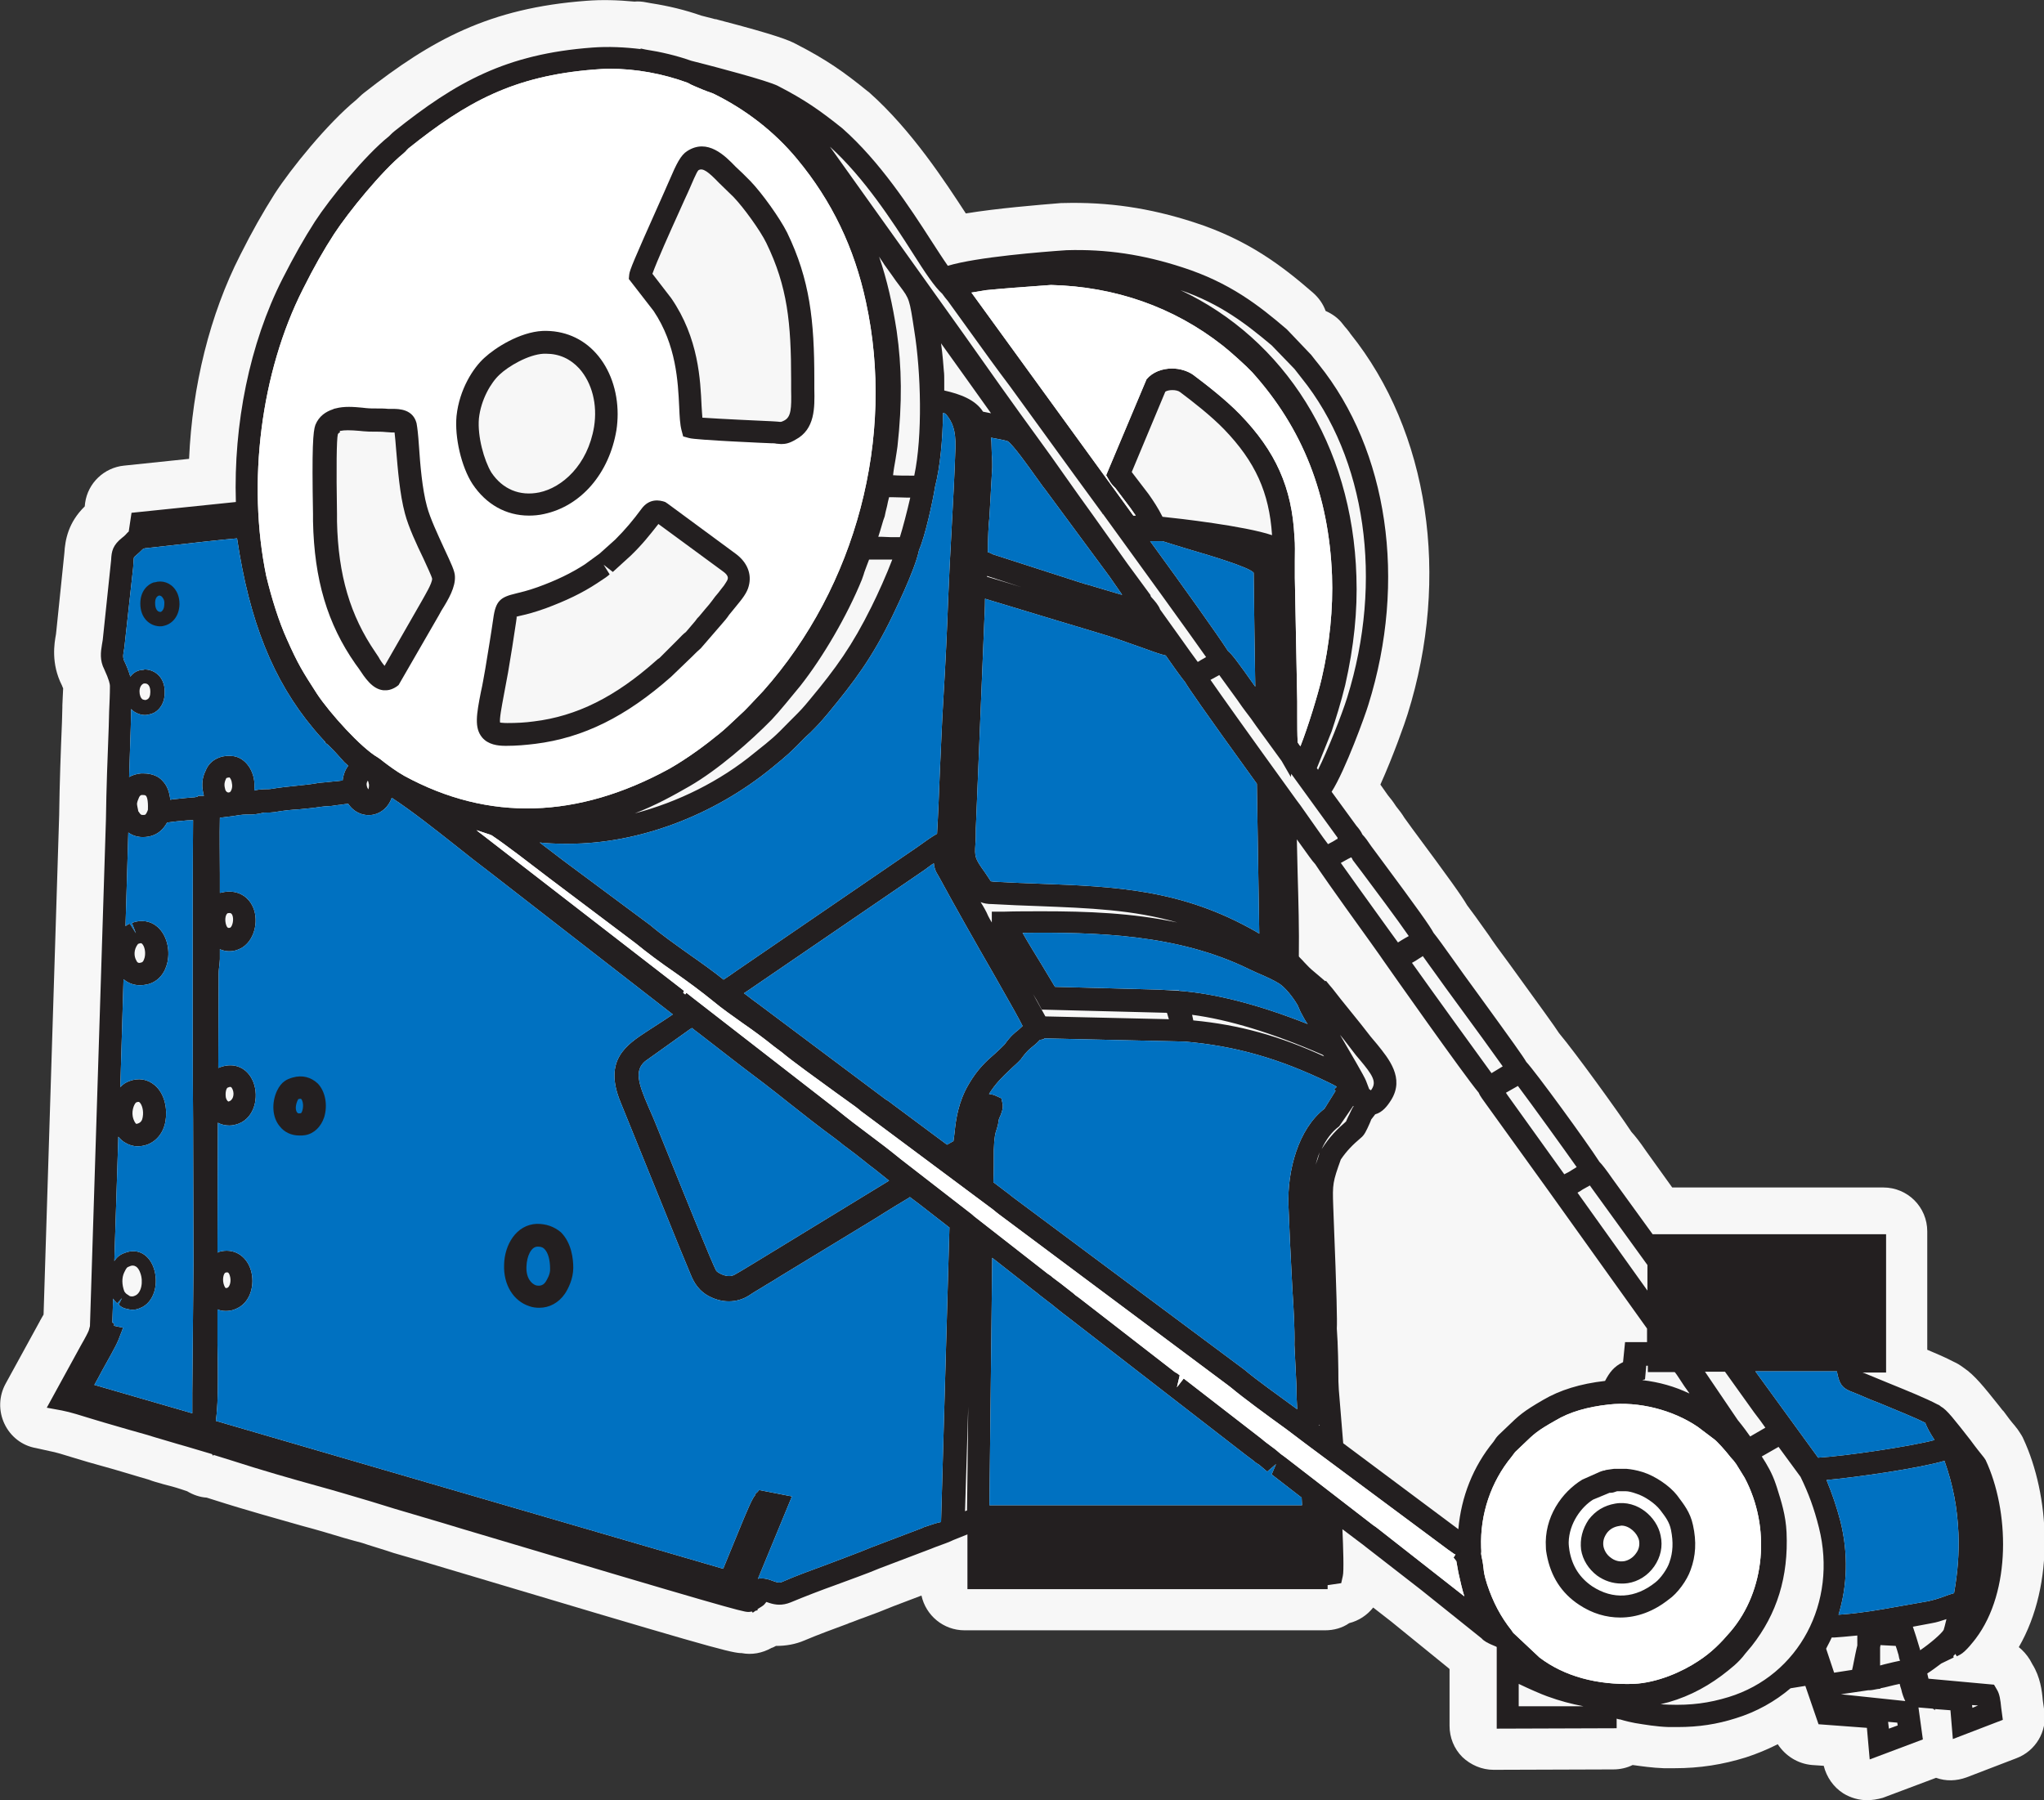
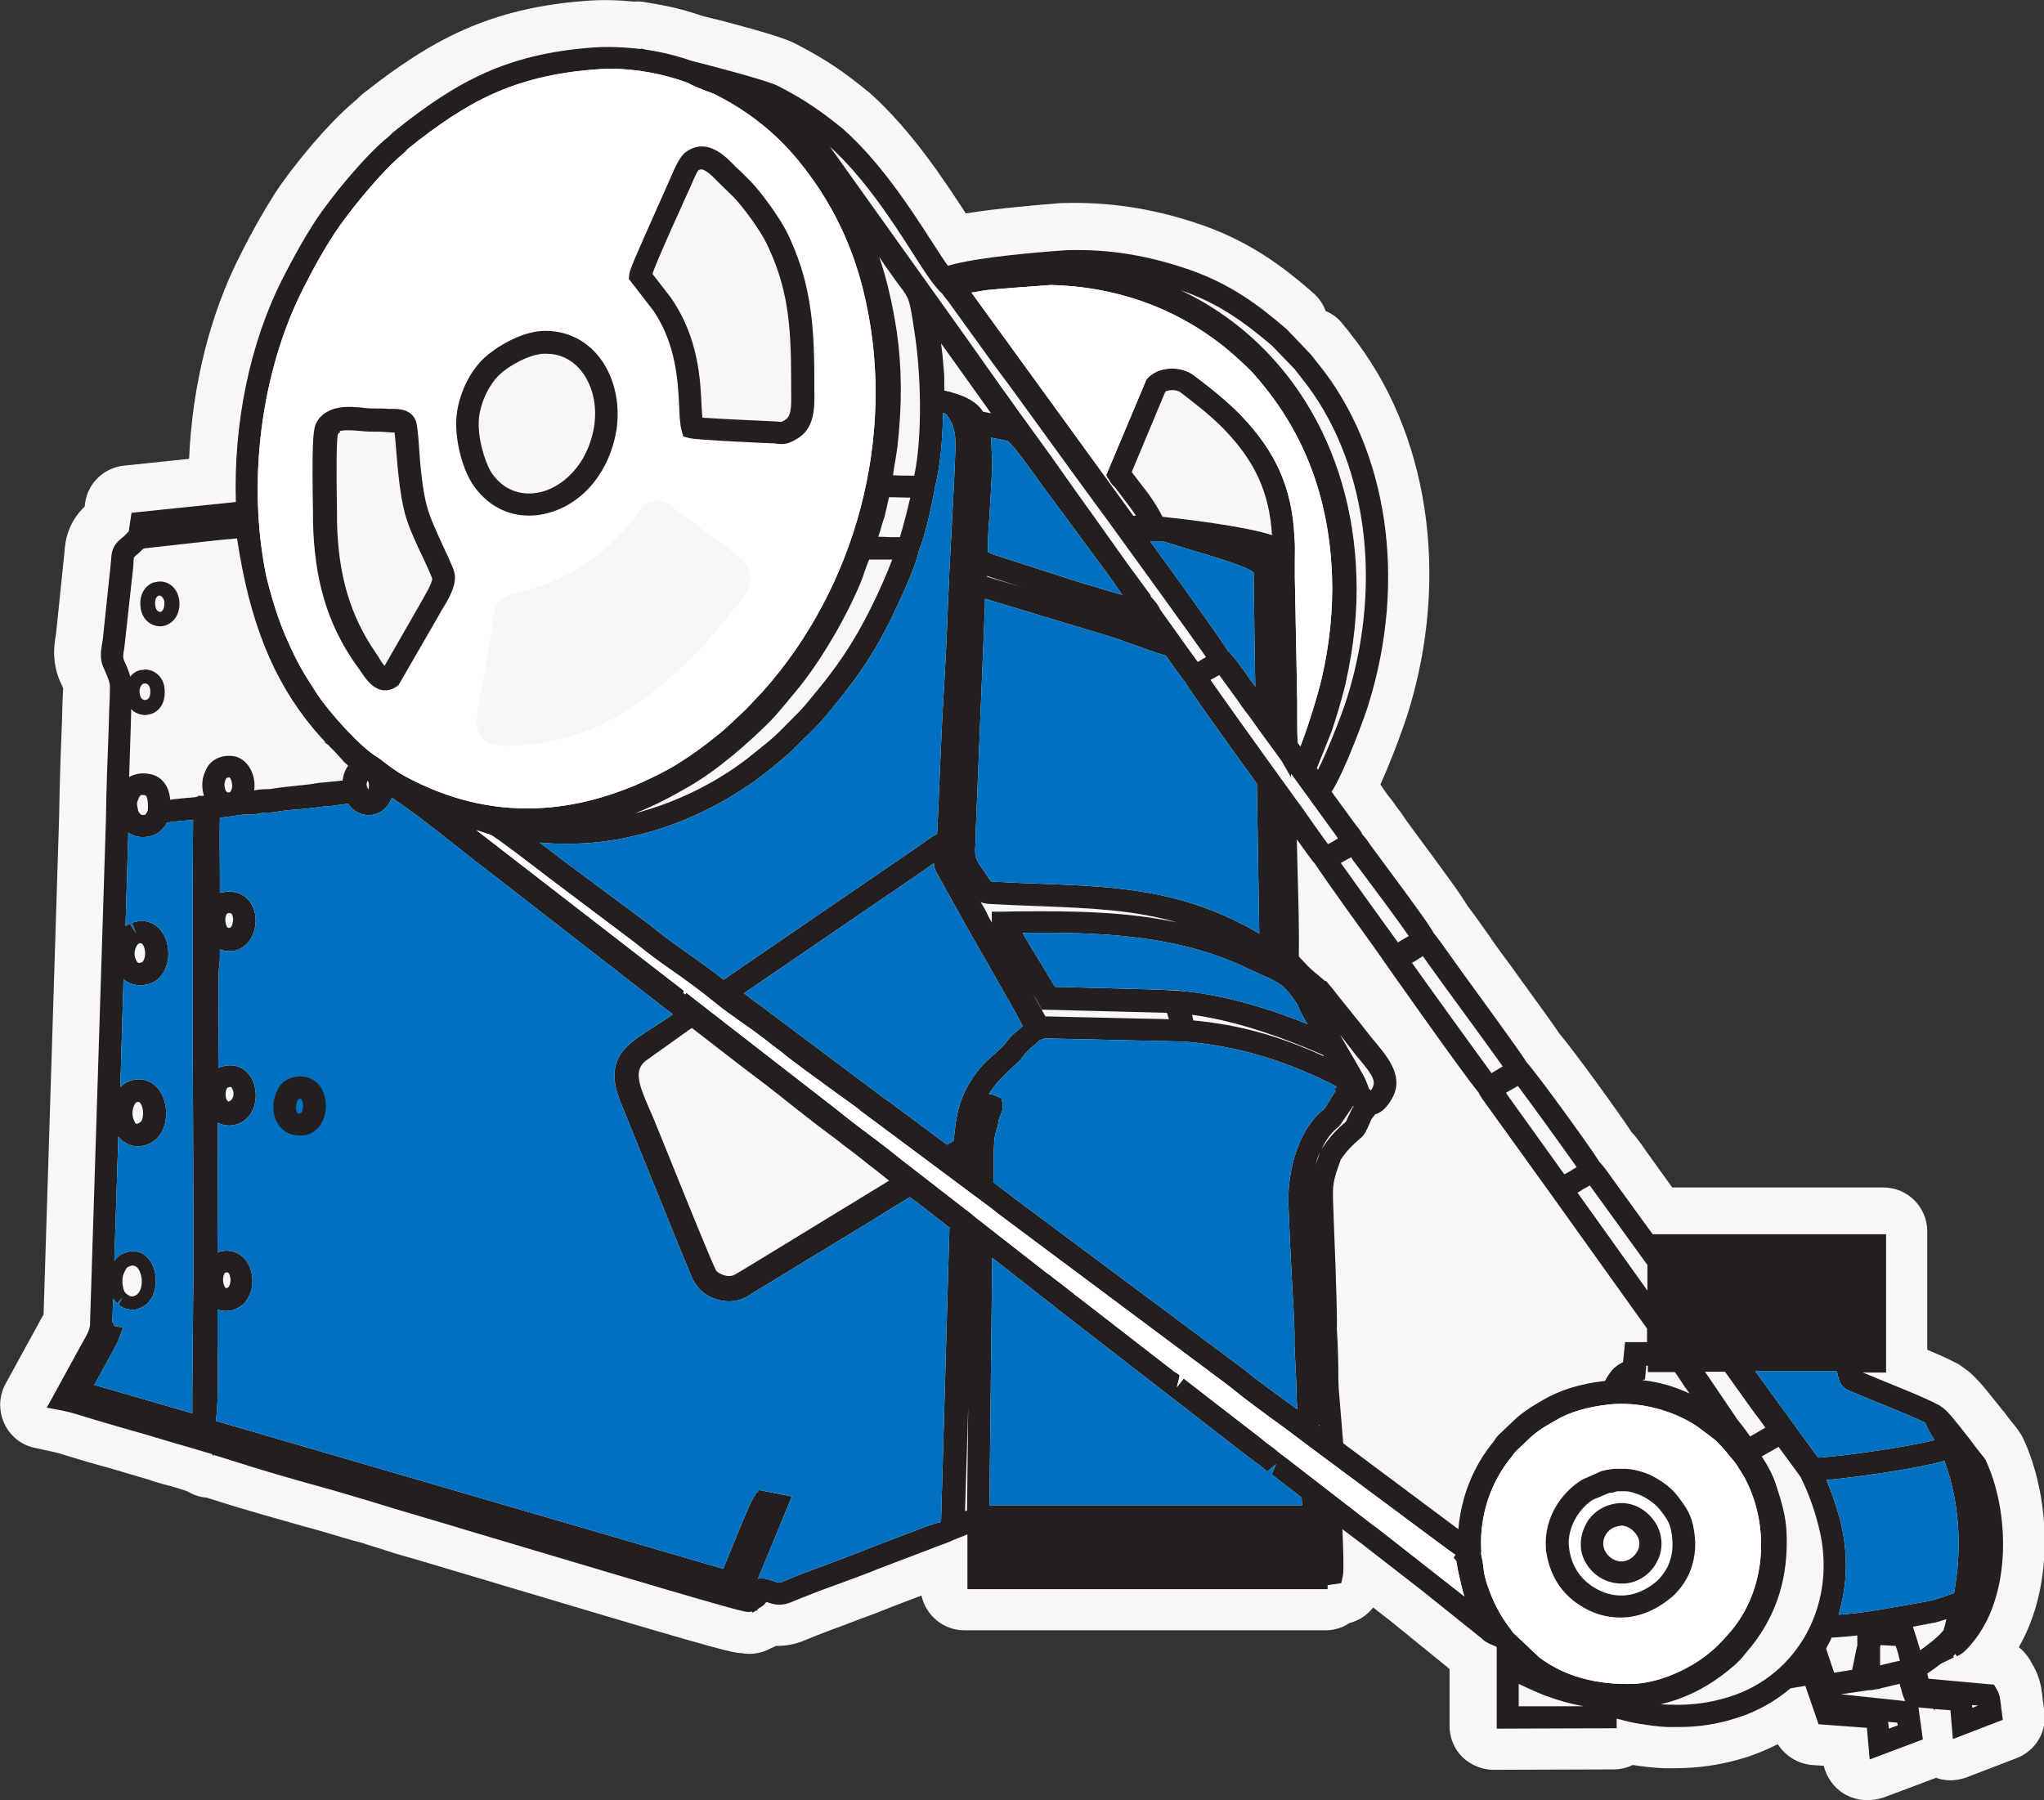
<svg xmlns="http://www.w3.org/2000/svg" id="Layer_1" x="0px" y="0px" viewBox="0 0 511.3 450.4" style="enable-background:new 0 0 511.3 450.4;" xml:space="preserve">
  <rect x="0" y="0" width="511.3" height="450.4" fill="#333333" stroke="none" />
  <style type="text/css"> .st0{fill:#F7F7F7;} .st1{fill:#231F20;} .st2{fill:#0071C1;} .st3{fill:#FFFFFF;} </style>
  <g>
    <path class="st0" d="M321.2,81.6c-7-6-14.3-11.7-26.1-15.5c-9.8-3.2-19-4.6-29-4.3c-5.9,0.4-22.4,1.7-29.7,3.9 c-1.2-1.7-2.6-3.9-4.1-6.2c-5.4-8.4-12.9-19.9-22.3-28.2c-5.5-4.4-9.3-7.1-16.1-10.6c-2.7-1.4-16.7-5-17.8-5.3l-3.9-1 c-3.7-1.3-7.5-2.2-11.4-2.8l-1.4-0.3l0.3,0.2c-4.1-0.5-8.2-0.7-12.2-0.4C125.9,12.7,113.4,19.7,98,32c-0.4,0.3-0.7,0.6-1.4,1.3 c-6,4.8-14.8,15.6-18.5,21.3c-2.7,4.2-5.2,8.6-8.1,14.3c-8.3,16.3-12.3,36.5-11.7,55.9l-26.1,2.7l-0.7,4.7 c-0.3,0.2-0.5,0.5-0.8,0.8c-0.2,0.2-0.5,0.5-0.8,0.7c-2.4,1.9-2.7,3.4-2.8,5.6l-2.1,20l-0.2,1.2c-0.3,1.8-0.6,3.9,0.6,6.2 c1.2,2.6,1.4,3.7,1.4,4.1c0,2.1-0.1,4.2-0.2,6.4l-0.1,3.8c-0.3,7.7-0.6,15.5-0.7,23.2l-4,126.8l-0.3,1.1c-0.2,0.5-0.8,1.7-1.9,3.6 L11,351.4l3.8,0.7c2.1,0.4,4.9,1.3,7.5,2.1l3,0.9c2,0.6,4.1,1.2,6.2,1.8l4.6,1.3c2.5,0.8,5.1,1.5,7.7,2.3c2.9,0.8,5.7,1.7,8.5,2.5 l0.4,0.5v-0.3c1.5,0.5,3,0.9,4.5,1.4c7.4,2.4,15.1,4.6,21.6,6.4c4.4,1.2,8.7,2.5,13.1,3.8c2.7,0.8,5.4,1.7,8.2,2.5 c1.9,0.6,7.6,2.2,15.1,4.5c64.3,19.2,69.9,20.7,71.2,20.7h0.3l0.7-0.1l0.2,0.3l0.7-0.5l0.5-0.1v-0.3l1.1-0.7 c0.5-0.3,0.8-0.7,1.1-1.1c0.3,0.1,0.6,0.2,0.9,0.3c1.3,0.4,3,0.7,5.2-0.2c3.6-1.5,7.5-3,11.4-4.4c3.7-1.4,7.5-2.7,10.8-4.1 l12.9-4.9l1-0.4c2.2-0.8,3.6-1.3,4.6-1.8l3.5-1.4v13.7h90.1v-1l3.4-0.5l0.4-1.8c0.3-1.1,0.1-7.1-0.1-11.7l4.5,3.4 c0.4,0.3,0.7,0.5,1.3,1l13.9,10.8l15.1,12.1c0.7,0.8,1.7,1.2,2.3,1.5l1.4,0.6l0.1,0.1v20.4l30-0.1v-2.4c0.3,0.1,0.6,0.2,0.9,0.2 c1.3,0.4,2.6,0.7,3.7,0.9c2.5,0.4,5.3,0.9,8.4,1h2.3c5.2,0,9.8-0.7,14.5-2.2c5.2-1.6,9.8-4.2,13.7-7.5l3.7-0.6l3.3,9.6l12.1,0.9 l0.7,7.9l13.3-5l-1.1-8l3.6,0.3l0.6,0.4l-0.1-0.3l3.9,0.3l0.6,7.2l12.5-4.8l-0.4-3c-0.2-2-0.4-3.5-1.1-4.6l-0.7-1.2l-16.4-1.5 c-0.1-0.4-0.2-0.8-0.3-1.3c1.1-0.7,2.3-1.6,3.5-2.5l3.1-1.5l-0.1-0.5l0.1,0.1c0.2-0.2,0.3-0.4,0.4-0.5l0.4,0.6l0.8-0.4 c1.5-0.8,3.5-3.5,3.9-4c9-11.9,8.4-32.1,2.5-44.7l-0.4-0.6c-0.8-1-2.1-2.6-3.4-4.4c-4-5.1-5.9-7.6-7.4-8.4 c-0.2-0.2-0.5-0.4-0.8-0.5c-3-1.6-8-3.6-12.4-5.4c-1.9-0.8-3.6-1.5-5.1-2.1c-0.5-0.2-0.9-0.4-1.3-0.5h5.9V308h-58.4l-10-13.8 c-1.6-2.3-2.6-3.6-3.3-4.3c-3.2-5-16.1-22.7-18.3-25c-0.8-1.4-3.3-4.9-12.3-17.3c-2.5-3.4-4.5-6.2-5.2-7.2 c-3.2-4.5-4.8-6.7-5.7-7.8c-0.9-1.7-3.8-5.8-13.3-18.6l-2.3-3.1c-0.8-1.2-1.5-2.2-2.2-2.9c-0.3-0.7-0.8-1.4-1.5-2.2l-6.2-8.5 c3.4-5.3,8.5-19.4,9.2-21.8c9.7-31,4.9-63.6-12.4-85.1c-0.6-0.7-1.1-1.4-1.9-2.4 M335.3,360.3l-1.1-13.4l-0.1-2.1 c0-3.3-0.1-9.3-0.4-13.2c0.1-1.9,0-8-0.8-28l-0.1-2.7c-0.2-5.5-0.1-6,1.9-11.6c1.5-2.2,3-3.7,5-5.4c0.9-0.7,1.4-1.8,2.2-3.6 c0.2-0.5,0.4-0.9,0.4-1l1-1.3c1.8-0.5,3-2,4-3.6c3.4-5.5-0.6-10.3-3.5-13.9c-0.5-0.6-1.1-1.3-1.6-1.9c-1.6-2.1-3.3-4.2-5-6.3 c-0.9-1.1-1.7-2.1-2.5-3.1c-0.6-0.8-1.2-1.5-1.8-2.3l-0.4-0.5c-0.2-0.2-0.4-0.5-0.6-0.7l-0.9-1.1l-0.2,0.1c-0.9-0.8-2-1.7-3.4-2.9 c-0.7-0.6-1.3-1.3-1.9-1.9c-0.4-0.5-0.9-0.9-1.3-1.4c0.1-6.7-0.1-13.8-0.3-20.7c-0.1-2.9-0.1-5.8-0.2-8.6c2.8,3.9,3.9,5.5,4.6,6.2 c0.9,1.4,3.7,5.5,14,19.8l2.2,3.1c0.3,0.4,0.6,0.9,0.9,1.3c1.6,2.3,19.9,28.3,23.8,33c0.4,1,1.2,1.9,1.8,2.8l15.7,21.8l24.6,34.4 v3.4h-5.5l-0.5,5c-2.3,1.1-3.4,2.6-4.5,4.7c-6.2,0.7-11.3,2.3-15.4,4.7c-5.2,3-6.2,4-9,6.7l-2.2,2.1c-0.5,0.5-0.8,0.9-1.3,1.7 c-5.1,6.2-8.1,13.8-8.8,21.9L335.3,360.3z M369.8,387.5c0,0.1,0,0.3,0,0.4C369.8,387.8,369.8,387.6,369.8,387.5z" />
    <path class="st0" d="M467,450.4c-2,0-4.1-0.6-5.9-1.7c-2.5-1.6-4.2-4.1-4.9-6.9l-2.9-0.2c-3.6-0.3-6.7-2.3-8.6-5.2 c-2.6,1.3-5.2,2.4-8,3.3c-5.8,1.8-11.5,2.7-17.8,2.7h-2.3c-0.1,0-0.2,0-0.4,0c-2.9-0.1-5.6-0.5-7.8-0.8c-1.4,0.7-3.1,1.1-4.8,1.1 l-30,0.1c0,0,0,0,0,0c-2.9,0-5.7-1.2-7.8-3.2c-2.1-2.1-3.2-4.9-3.2-7.8v-14.2c-0.1-0.1-0.1-0.1-0.2-0.2L348,405.7l-4.5-3.5 c-1.5,1.9-3.6,3.3-6,3.9c-1.7,1.2-3.8,1.8-6.1,1.8h-90.1c-5.3,0-9.7-3.7-10.8-8.7l-7.1,2.7c-2.4,1-5,2-7.5,2.9 c-1.2,0.4-2.3,0.9-3.5,1.3c-0.1,0-0.1,0-0.2,0.1c-3.8,1.4-7.6,2.8-10.9,4.2c-2.3,1-4.7,1.4-7.1,1.4c0,0,0,0-0.1,0 c-0.4,0.2-0.7,0.4-1.1,0.5c-2.3,1.3-4.9,1.8-7.5,1.3c-0.1,0-0.2,0-0.3,0c-3-0.2-10.4-2.3-73.3-21.1c-4.6-1.4-8.4-2.5-11.2-3.3 c-1.8-0.5-3.1-0.9-3.9-1.2c-1.6-0.5-3.2-1-4.8-1.5c-1.1-0.4-2.2-0.7-3.4-1l-2.5-0.7c-3.6-1.1-7-2.1-10.4-3 c-5.6-1.6-14-3.9-22.1-6.5c-0.7-0.2-1.3-0.4-1.9-0.6c-1.7-0.1-3.4-0.7-4.9-1.6c-0.5-0.2-1-0.3-1.5-0.5c-1.5-0.5-3-0.9-4.6-1.3 c-0.1,0-0.2-0.1-0.3-0.1c-1.1-0.3-2.2-0.6-3.2-1c-1.5-0.4-3-0.9-4.4-1.3l-4.4-1.3c-2.2-0.6-4.3-1.2-6.4-1.8l-4-1.2 c-1.9-0.6-4.2-1.3-5.4-1.5L9,362.3c-3.5-0.6-6.4-2.9-7.9-6.1c-1.5-3.2-1.4-6.9,0.3-10l8.6-15.7c0-0.1,0.1-0.2,0.1-0.2 c0.3-0.6,0.6-1,0.8-1.4L14.8,204c0.1-7.9,0.4-16.1,0.7-23.3l0.1-3.7c0-0.1,0-0.1,0-0.2l0-0.3c0.1-1.5,0.1-2.9,0.2-4.3 c-0.1-0.2-0.2-0.4-0.3-0.7c-2.8-5.5-1.9-10.6-1.5-12.8l0.1-0.9l2-19.4c0.2-3.4,1-7.7,5.1-11.7l0.1-0.9c0.7-5,4.8-8.8,9.7-9.3 l16.3-1.7c0.8-18.3,5.2-36.1,12.8-51c3-6,5.7-10.7,8.6-15.3c4-6.2,13.2-17.6,20.4-23.5c0.7-0.6,1.2-1.2,2-1.8 C107.9,10,122.4,2,146.7,0.2c3.8-0.3,7.7-0.2,12,0.2c1-0.1,2,0,3,0.2l1.1,0.2c4.5,0.7,8.6,1.7,12.6,3.1l3.5,0.9c0.1,0,0.1,0,0.2,0 l0.7,0.2c14.6,3.8,17.6,5.1,19.3,6c7.6,3.9,12,7,17.9,11.8c0.1,0.1,0.3,0.2,0.4,0.3c10.7,9.5,19.1,22.5,24.2,30.3 c8-1.3,17.8-2.1,23.9-2.6c0.1,0,0.3,0,0.4,0c11.2-0.3,21.6,1.2,32.7,4.8c13.7,4.4,22.3,11.1,29.8,17.6c1.5,1.3,2.6,2.9,3.2,4.6 c1.6,0.7,3.2,1.8,4.3,3.3c0.4,0.5,0.7,0.9,1,1.2c0.2,0.3,0.5,0.6,0.7,0.9c0.1,0.1,0.1,0.2,0.2,0.3c19.6,24.4,25.1,60.8,14.3,95.2 c-0.6,2-3.6,10.5-6.8,17.6l1.9,2.7c0.6,0.7,1.3,1.6,2,2.7c0.8,1,1.5,1.9,2.1,2.9l2.1,2.9c9.2,12.4,12.2,16.6,13.6,19 c1,1.3,2.6,3.5,5.5,7.6c0.7,1.1,2.7,3.9,5.1,7.1c8.4,11.6,11.1,15.3,12.4,17.3c4.1,4.9,14.6,19.4,18.1,24.7c1,1.1,2.1,2.5,3.6,4.7 l6.6,9.2h52.8c6.1,0,11,4.9,11,11v29.6c2.4,1,4.7,2,6.6,3c0.9,0.4,1.7,0.9,2.5,1.5c2.8,1.9,5,4.7,9,9.7l0.7,0.9 c0.1,0.1,0.2,0.2,0.3,0.3c1,1.4,2,2.7,2.8,3.6l0.3,0.4c0.2,0.2,0.4,0.5,0.6,0.8l0.4,0.6c0.3,0.5,0.6,0.9,0.8,1.4 c6.6,14.1,8.1,36.3-1.1,52.2c1.1,0.9,2,1.9,2.8,3.2l0.6,1.1c2,3.2,2.4,6.7,2.6,9l0.4,2.8c0.7,5-2.2,9.9-7,11.7l-12.5,4.8 c-2.5,0.9-5.1,1-7.6,0.1c0,0,0,0,0,0l-13.3,5C469.6,450.2,468.3,450.4,467,450.4z M462.2,420.2l4.9,0.4c0.9,0.1,1.7,0.2,2.5,0.5 c0.3-0.5,0.6-0.9,0.9-1.4c-0.7-4.3,1.3-8.6,5-11c0.7-0.5,1.8-1.2,2.8-2c0.6-0.4,1.2-0.8,1.8-1.1l0.3-0.1c0.3-0.3,0.6-0.5,0.9-0.8 c1-0.8,2.1-1.5,3.4-1.9l0.1-0.1c5.9-7.9,5.6-23.1,1.7-32.5c-0.8-1-1.9-2.4-3-3.9l-0.6-0.8c-1.6-2.1-3.3-4.3-4.1-5.1c0,0,0,0-0.1,0 c-2.3-1.2-6.3-2.8-9.9-4.3l-1.3-0.5c0,0-0.1,0-0.1,0c-1.8-0.8-3.5-1.4-4.9-2c-0.2-0.1-0.4-0.2-0.6-0.2c-5-1.6-8.2-6.5-7.6-11.8 c0.5-3.7,2.7-6.8,5.8-8.4V319h-44.3l4.4,6.2c1.3,1.9,2.1,4.1,2.1,6.4v3.4c0,4.8-3.1,8.9-7.4,10.4c-1,1.7-2.4,3.2-4.2,4.2 c0,0.1-0.1,0.1-0.1,0.2c-1.7,3.2-4.9,5.4-8.5,5.8c-4.5,0.5-8.2,1.6-11.1,3.3c-4,2.3-4.4,2.7-6.8,5l-2,1.9c-0.2,0.4-0.5,0.8-0.8,1.1 c-2.7,3.3-4.6,7.1-5.6,11.3c3,2,5.1,5.4,5,9.3c0,0.1,0,0.3,0,0.4c0,0.6-0.1,1.2-0.2,1.8c-0.6,4-3.3,7.1-6.8,8.5l3,2.4 c0.1,0.1,0.1,0.1,0.2,0.2l1,0.4c1.3,0.6,2.5,1.3,3.4,2.3l0.1,0.1c2.1,2.1,3.2,4.9,3.2,7.8v9.4l12.1,0c0.1-0.1,0.3-0.2,0.5-0.3 c2.7-1.9,6.1-2.6,9.3-1.7c0.4,0.1,0.9,0.2,1.3,0.3c0.7,0.2,1.6,0.4,2.3,0.6l0.7,0.1c2.1,0.3,4,0.7,6.1,0.7h2.1 c4.1,0,7.5-0.5,11.2-1.7c0,0,0.1,0,0.1,0c3.6-1.1,6.9-2.9,9.8-5.4c1.5-1.3,3.4-2.1,5.3-2.5l3.7-0.6c5.3-0.9,10.4,2.2,12.2,7.3 L462.2,420.2z M404.6,418.4C404.6,418.4,404.6,418.4,404.6,418.4C404.6,418.4,404.6,418.4,404.6,418.4z M378.2,401.9 C378.2,401.9,378.2,401.9,378.2,401.9C378.2,401.9,378.2,401.9,378.2,401.9z M56.8,353c0.4,0.1,0.9,0.3,1.3,0.4 c0.9,0.3,1.7,0.5,2.6,0.8c7.6,2.5,15.7,4.7,21.1,6.2c3.7,1,7.3,2.1,10.8,3.1l2.4,0.7c1.2,0.4,2.4,0.7,3.7,1.1 c1.5,0.5,2.9,0.9,4.4,1.3c0.1,0,0.2,0.1,0.3,0.1c0.7,0.2,2,0.6,3.6,1.1c2.8,0.8,6.7,2,11.4,3.4c40.1,12,59.4,17.7,66.4,19.6 c2.7-1.8,6-2.4,9.2-1.4c3.3-1.4,6.9-2.7,10.6-4.1c1.2-0.5,2.4-0.9,3.6-1.4c2.4-0.9,4.7-1.7,6.7-2.6c0.1-0.1,0.3-0.1,0.4-0.2 l13.7-5.2c0.1,0,0.2-0.1,0.3-0.1l0.4-0.1c1.2-0.5,2.7-1,3.1-1.2c0.3-0.1,0.6-0.3,0.8-0.4l3.5-1.4c3.4-1.4,7.2-0.9,10.3,1.1 c3,2,4.8,5.5,4.8,9.1v2.7h71.9c0-1-0.1-2.2-0.1-3.5c-0.2-4.3,2.1-8.2,5.9-10.2c0.6-0.3,1.1-0.5,1.7-0.7l-3-2.2 c-2.5-1.9-4.1-4.8-4.4-7.9l-1.1-13.4c0-0.1,0-0.3,0-0.4l-0.1-2.1c0-0.2,0-0.3,0-0.5c0-3.7-0.1-9.1-0.4-12.4c0-0.5,0-1,0-1.4 c0.1-1.3,0-7.1-0.8-27l-0.1-2.7c-0.2-6.9,0.1-8.8,2.5-15.7c0.3-0.9,0.7-1.7,1.3-2.5c2-3,4.1-5,6-6.8c0.1-0.1,0.1-0.2,0.2-0.4 c0.1-0.1,0.1-0.3,0.2-0.4c0.4-1.1,0.9-2.1,1.6-3l1-1.3c0.6-0.8,1.3-1.5,2.1-2.1c-0.4-0.6-0.9-1.2-1.3-1.6l-0.8-0.9 c-0.3-0.3-0.6-0.7-0.9-1c-0.1-0.1-0.2-0.2-0.3-0.4c-1.5-2-3.2-4-4.8-6c-0.8-1-1.6-2-2.4-3l-0.1-0.1c-0.1-0.1-0.1-0.2-0.2-0.3 c-0.2-0.3-0.5-0.6-0.7-0.9c-0.3-0.4-0.7-0.8-1-1.3l-0.1-0.1c-0.1-0.1-0.2-0.2-0.3-0.3c-0.1-0.1-0.3-0.2-0.4-0.3 c-0.5-0.4-1-0.9-1.6-1.4c-0.5-0.4-1-0.9-1.6-1.4c-0.9-0.8-1.6-1.5-2.1-2.1c-0.1-0.1-0.3-0.3-0.4-0.4c-0.2-0.2-0.4-0.4-0.6-0.6 l-0.1-0.1c-0.3-0.3-0.9-0.9-1.5-1.6c-1.6-2-2.5-4.5-2.4-7c0.1-6.6-0.1-13.8-0.3-20.2c0-1.4-0.1-2.9-0.1-4.4c0-1.4,0-2.8-0.1-4.1 c-0.2-4.8,2.8-9.2,7.4-10.8c0.4-0.1,0.9-0.3,1.3-0.4c-0.3-2.4,0.3-4.9,1.7-7.1c2.4-3.8,7.2-16.5,7.9-18.9c0-0.1,0-0.1,0.1-0.2 c8.6-27.4,4.6-56.1-10.4-74.8c-0.4-0.5-0.8-1-1.3-1.6c-0.2-0.3-0.5-0.6-0.7-0.9c-0.8-1-1.4-2-1.8-3.1c-1-0.4-2-1-2.9-1.8 c-6.3-5.4-12.4-10.2-22.3-13.4c-8.6-2.8-16.6-4-25.1-3.8c-12.3,0.8-22.9,2.2-27.1,3.4c-4.5,1.4-9.4-0.3-12.2-4.2 c-1.1-1.5-2.2-3.2-3.4-5l-1-1.5c-4.7-7.3-11.8-18.3-20.2-25.8c-4.8-3.9-8.1-6.2-13.9-9.2c-0.6-0.2-3.5-1.3-14.9-4.3l-4.6-1.2 c-0.3-0.1-0.6-0.2-0.9-0.3c-2.9-1-5.9-1.8-9.3-2.3c-0.3,0-0.6,0-0.9-0.1c-3.8-0.5-7.1-0.6-10-0.3c-18.9,1.4-29.4,7.3-43.5,18.5 c0,0,0,0,0,0c-0.1,0.1-0.3,0.3-0.5,0.5c-0.3,0.3-0.6,0.6-0.9,0.8c-4.6,3.7-12.6,13.3-16.1,18.7c-2.5,3.9-4.8,8-7.5,13.3 c-7.2,14.2-11.1,32.6-10.5,50.6c0.2,5.8-4.1,10.7-9.9,11.3l-18.4,1.9c-0.6,1-1.3,1.9-2.2,2.7c-0.1,0.1-0.3,0.3-0.4,0.4 c-0.2,0.2-0.3,0.3-0.5,0.5l-2,19.2c0,0.2-0.1,0.4-0.1,0.7l-0.2,1.2c0,0.1,0,0.2,0,0.3c1.5,3.4,2.2,5.9,2.2,8.2 c0,2.3-0.1,4.5-0.2,6.6l0,0.2l-0.1,3.7c0,0,0,0.1,0,0.1c-0.3,7.1-0.6,15.2-0.7,22.9c0,0.1,0,0.1,0,0.2l-4,126.8 c0,0.9-0.2,1.7-0.4,2.5l-0.3,1.1c-0.1,0.4-0.2,0.8-0.4,1.2c-0.5,1.2-1.3,2.8-2.5,4.9l-1.7,3.2l1,0.3c2,0.6,4,1.2,6.1,1.8l4.6,1.3 c0.1,0,0.2,0.1,0.4,0.1c1.3,0.4,2.7,0.8,4,1.2c1.1,0.3,2.3,0.7,3.4,1c1.7,0.5,3.3,1,4.9,1.4c1.2,0.4,2.3,0.7,3.5,1 C55.8,352.6,56.3,352.8,56.8,353z M480.5,361.1C480.5,361.1,480.5,361.1,480.5,361.1C480.5,361.1,480.5,361.1,480.5,361.1z M479.6,360.8C479.6,360.8,479.6,360.8,479.6,360.8C479.6,360.8,479.6,360.8,479.6,360.8z M477,358.9 C477,358.9,477,358.9,477,358.9C477,358.9,477,358.9,477,358.9z M462.3,353.3c0.1,0,0.1,0,0.2,0.1 C462.4,353.3,462.4,353.3,462.3,353.3z M410.9,349.2L410.9,349.2L410.9,349.2z M331.3,279.3C331.3,279.3,331.3,279.3,331.3,279.3 C331.3,279.3,331.3,279.3,331.3,279.3z M331.3,279.3C331.3,279.3,331.3,279.3,331.3,279.3C331.3,279.3,331.3,279.3,331.3,279.3z M331.3,279.3C331.3,279.3,331.3,279.3,331.3,279.3C331.3,279.3,331.3,279.3,331.3,279.3z M331.3,279.2 C331.3,279.2,331.3,279.3,331.3,279.2C331.3,279.3,331.3,279.2,331.3,279.2z M333,275.3C332.9,275.3,332.9,275.3,333,275.3 C332.9,275.3,332.9,275.3,333,275.3z M340.4,267.4C340.4,267.4,340.3,267.4,340.4,267.4C340.3,267.4,340.4,267.4,340.4,267.4z M316.9,246.8C316.9,246.8,316.9,246.8,316.9,246.8C316.9,246.8,316.9,246.8,316.9,246.8z M316.9,246.8 C316.9,246.8,316.9,246.8,316.9,246.8C316.9,246.8,316.9,246.8,316.9,246.8z M104.6,40.8C104.6,40.8,104.6,40.8,104.6,40.8 C104.6,40.8,104.6,40.8,104.6,40.8z M188.9,30.5C188.9,30.5,188.9,30.5,188.9,30.5C188.9,30.5,188.9,30.5,188.9,30.5z" />
  </g>
  <path class="st1" d="M88.9,224.9l-0.1-0.7l-5.5,0.1v0.7c-2.1,0.9-3.2,2.5-3.6,5.1c-0.6,2.8,0.3,5.8,2.1,7.6c1.1,1.1,2.6,1.7,4.2,1.7 c0.5,0,1-0.1,1.5-0.2c3.4-0.8,5.5-4.1,5.2-8.1C92.4,228.2,91,226,88.9,224.9z M85.3,231.1c0.1-0.7,0.3-0.9,0.2-0.9 c0,0,0.1-0.1,0.6-0.2l0.3-0.1c0.3,0.1,0.7,0.8,0.7,1.6c0.1,0.8-0.1,2-1.3,2.1C85.3,233.2,85,232.2,85.3,231.1z" />
  <path class="st1" d="M499.5,422.7l-0.7-1.2l-16.4-1.5c-0.1-0.4-0.2-0.8-0.3-1.3c1.1-0.7,2.3-1.6,3.5-2.5l3.1-1.5l-0.1-0.5l0.1,0.1 c0.2-0.2,0.3-0.4,0.4-0.5l0.4,0.6l0.8-0.4c1.5-0.8,3.5-3.5,3.9-4c9-11.9,8.4-32.1,2.5-44.7l-0.4-0.6c-0.8-1-2.1-2.6-3.4-4.4 c-4-5.1-5.9-7.6-7.4-8.4c-0.2-0.2-0.5-0.4-0.8-0.5c-3-1.6-8-3.6-12.4-5.4c-1.9-0.8-3.6-1.5-5.1-2.1c-0.5-0.2-0.9-0.4-1.3-0.5h5.9 v-34.6h-58.4l-10-13.8c-1.6-2.3-2.6-3.6-3.3-4.3c-3.2-5-16.1-22.7-18.3-25c-0.8-1.4-3.3-4.9-12.3-17.3c-2.5-3.4-4.5-6.2-5.2-7.2 c-3.2-4.5-4.8-6.7-5.7-7.8c-0.9-1.7-3.8-5.8-13.3-18.6l-2.3-3.1c-0.8-1.2-1.5-2.2-2.2-2.9c-0.3-0.7-0.8-1.4-1.5-2.2l-6.2-8.5 c3.4-5.3,8.5-19.4,9.2-21.8c9.7-31,4.9-63.6-12.4-85.1c-0.6-0.7-1.1-1.4-1.9-2.4l-6.1-6.4c-7-6-14.3-11.7-26.1-15.5 c-9.8-3.2-19-4.6-29-4.3c-5.9,0.4-22.4,1.7-29.7,3.9c-1.2-1.7-2.6-3.9-4.1-6.2c-5.4-8.4-12.9-19.9-22.3-28.2 c-5.5-4.4-9.3-7.1-16.1-10.6c-2.7-1.4-16.7-5-17.8-5.3l-3.9-1c-3.7-1.3-7.5-2.2-11.4-2.8l-1.4-0.3l0.3,0.2 c-4.1-0.5-8.2-0.7-12.2-0.4c-21.6,1.6-34.1,8.6-49.5,20.9c-0.4,0.3-0.7,0.6-1.4,1.3c-6,4.8-14.8,15.6-18.5,21.3 c-2.7,4.2-5.2,8.6-8.1,14.3C62.4,86,58.4,106.2,59,125.6l-26.1,2.7l-0.7,4.7c-0.3,0.2-0.5,0.5-0.8,0.8c-0.2,0.2-0.5,0.5-0.8,0.7 c-2.4,1.9-2.7,3.4-2.8,5.6l-2.1,20l-0.2,1.2c-0.3,1.8-0.6,3.9,0.6,6.2c1.2,2.6,1.4,3.7,1.4,4.1c0,2.1-0.1,4.2-0.2,6.4l-0.1,3.8 c-0.3,7.7-0.6,15.5-0.7,23.2l-4,126.8l-0.3,1.1c-0.2,0.5-0.8,1.7-1.9,3.6l-8.6,15.7l3.8,0.7c2.1,0.4,4.9,1.3,7.5,2.1l3,0.9 c2,0.6,4.1,1.2,6.2,1.8l4.6,1.3c2.5,0.8,5.1,1.5,7.7,2.3c2.9,0.8,5.7,1.7,8.5,2.5l0.4,0.5V364c1.5,0.5,3,0.9,4.5,1.4 c7.4,2.4,15.1,4.6,21.6,6.4c4.4,1.2,8.7,2.5,13.1,3.8c2.7,0.8,5.4,1.7,8.2,2.5c1.9,0.6,7.6,2.2,15.1,4.5 c64.3,19.2,69.9,20.7,71.2,20.7h0.3l0.7-0.1l0.2,0.3l0.7-0.5l0.5-0.1v-0.3l1.1-0.7c0.5-0.3,0.8-0.7,1.1-1.1c0.3,0.1,0.6,0.2,0.9,0.3 c1.3,0.4,3,0.7,5.2-0.2c3.6-1.5,7.5-3,11.4-4.4c3.7-1.4,7.5-2.7,10.8-4.1l12.9-4.9l1-0.4c2.2-0.8,3.6-1.3,4.6-1.8l3.5-1.4v13.7h90.1 v-1l3.4-0.5l0.4-1.8c0.3-1.1,0.1-7.1-0.1-11.7l4.5,3.4c0.4,0.3,0.7,0.5,1.3,1l13.9,10.8l15.1,12.1c0.7,0.8,1.7,1.2,2.3,1.5l1.4,0.6 l0.1,0.1v20.4l30-0.1V430c0.3,0.1,0.6,0.2,0.9,0.2c1.3,0.4,2.6,0.7,3.7,0.9c2.5,0.4,5.3,0.9,8.4,1h2.3c5.2,0,9.8-0.7,14.5-2.2 c5.2-1.6,9.8-4.2,13.7-7.5l3.7-0.6l3.3,9.6l12.1,0.9l0.7,7.9l13.3-5l-1.1-8l3.6,0.3l0.6,0.4l-0.1-0.3l3.9,0.3l0.6,7.2l12.5-4.8 l-0.4-3C500.4,425.3,500.2,423.8,499.5,422.7z M459.5,343.1c0.1,0.4,0.1,0.7,0.2,1c0.6,2.7,1.6,3.4,3.7,4.2l1.5,0.6 c1.4,0.6,3.2,1.4,5.1,2.1c4.3,1.8,9.1,3.7,11.6,5c0.4,1.1,1.1,2.4,2.2,4.1c0,0.1,0.1,0.2,0.1,0.2c-6.1,1.6-22.3,4-29.1,4.4 l-15.7-21.6L459.5,343.1L459.5,343.1z M431.5,343.2l7.3,10.2c1.1,1.4,2.1,2.8,2.8,3.8l-3.8,2.2c-0.7-1-1.7-2.4-3.1-4.1l-8.2-12.1 H431.5z M418.9,343.3L418.9,343.3c0.2,0.1,0.3,0.4,0.5,0.6l0.8,1.2c0.7,1.1,1.5,2.3,2.4,3.5h-0.1c-3.6-1.7-7.4-2.8-11.7-3.3l0.7-0.2 l0.3-3.4h0.4v1.6L418.9,343.3L418.9,343.3z M333.6,304.4l-0.1-2.7c-0.2-5.5-0.1-6,1.9-11.6c1.5-2.2,3-3.7,5-5.4 c0.9-0.7,1.4-1.8,2.2-3.6c0.2-0.5,0.4-0.9,0.4-1l1-1.3c1.8-0.5,3-2,4-3.6c3.4-5.5-0.6-10.3-3.5-13.9c-0.5-0.6-1.1-1.3-1.6-1.9 c-1.6-2.1-3.3-4.2-5-6.3c-0.9-1.1-1.7-2.1-2.5-3.1c-0.6-0.8-1.2-1.5-1.8-2.3l-0.4-0.5c-0.2-0.2-0.4-0.5-0.6-0.7l-0.9-1.1l-0.2,0.1 c-0.9-0.8-2-1.7-3.4-2.9c-0.7-0.6-1.3-1.3-1.9-1.9c-0.4-0.5-0.9-0.9-1.3-1.4c0.1-6.7-0.1-13.8-0.3-20.7c-0.1-2.9-0.1-5.8-0.2-8.6 c2.8,3.9,3.9,5.5,4.6,6.2c0.9,1.4,3.7,5.5,14,19.8l2.2,3.1c0.3,0.4,0.6,0.9,0.9,1.3c1.6,2.3,19.9,28.3,23.8,33 c0.4,1,1.2,1.9,1.8,2.8l15.7,21.8l24.6,34.4v3.4h-5.5l-0.5,5c-2.3,1.1-3.4,2.6-4.5,4.7c-6.2,0.7-11.3,2.3-15.4,4.7 c-5.2,3-6.2,4-9,6.7l-2.2,2.1c-0.5,0.5-0.8,0.9-1.3,1.7c-5.1,6.2-8.1,13.8-8.8,21.9L336,361.1l-1.1-13.4l-0.1-2.1 c0-3.3-0.1-9.3-0.4-13.2C334.5,330.5,334.4,324.4,333.6,304.4z M329.1,291.4c0.3-1.1,0.6-2.1,1-3.1 C329.8,289.6,329.4,290.6,329.1,291.4z M330.1,356.5v0.2l-0.2-0.1L330.1,356.5z M322.3,301.5c0.2,5.7,0.5,11.7,0.8,17.5l0.2,3.8 c0.3,4.7,0.6,9.5,0.5,13.7l0.5,10.2v0.7c0,1.7,0.1,3.5,0.2,5.2c-4.5-3.3-10.4-7.5-13.2-9.9l-57.7-43c-0.3-0.2-0.6-0.5-0.9-0.7 c-0.3-0.3-0.7-0.5-0.9-0.7l-3.3-2.5c0.1-2.7,0.1-5.5,0.1-8.1c0.1-3.2,0.4-4.3,0.7-5.1c0.2-0.6,0.4-1.3,0.5-2.2 c0-0.2,0.2-0.8,0.4-1.1c0.4-1.1,0.8-2,0.6-3.1l-0.3-1.4l-1.3-0.6c-0.6-0.3-1.2-0.4-1.8-0.5c1.7-2.7,3.4-4.3,5.2-6 c0.9-0.9,1.9-1.7,2.8-2.7l0.2-0.3c1.2-1.6,1.7-2,2.4-2.6c0.6-0.5,1.2-0.9,2.1-1.9l1-0.2l0.1-0.2l35.2,0.8 c12.6,1.1,23.5,4.2,35.9,10.2l1.2,0.6c0.3,0.2,0.6,0.3,0.9,0.5l-0.7,0.7l0.4,0.3l-2.8,4.5C324.7,282.5,322,293,322.3,301.5z M224.3,82.8c-1-6.5-2.4-12.8-4.4-18.6c0.4,0.7,0.9,1.3,1.3,2l1.8,2.5c0.8,1.2,1.5,2.1,2.1,2.9c2.4,3.2,2.4,3.2,3.6,11.1 c1.7,10.5,2.1,26.4,0,36.3h-0.8c-1.4,0-3.2,0-4.5-0.1c0.1-1.1,0.4-2.8,0.6-3.9c0.2-1.3,0.4-2.5,0.5-3.3 C225.7,100.9,225.6,91.8,224.3,82.8z M220.5,131.7c0.3-1.1,0.6-2,0.8-2.5c0.1-0.5,0.3-1.5,0.6-2.6c0.1-0.6,0.3-1.4,0.5-2.2 c0.1,0,0.1,0,0.2,0h0.6c1.4,0,2.7,0.1,3.7,0.1h0.8c-0.8,3.5-1.9,7.7-2.6,9.9h-2.2l-2.4-0.1h-0.8C220,133.4,220.3,132.4,220.5,131.7z M223.2,140c-1.4,3.7-3.6,8.6-5.2,11.8c-4.8,9.7-8.9,15.4-15.4,23.2c-1.8,2.2-2.5,2.9-4,4.4l-1.2,1.2c-3.7,3.8-4.2,4.2-8.6,7.7 c-8.7,7.2-19.3,12.4-30,15.2c5.2-2,9.7-4.5,13.7-6.8c7.1-4.1,15.2-11.2,20.5-16.6c2-2.1,4.8-5.6,7.2-8.5 c5.6-7.1,11.7-17.5,15.4-26.6c0.1-0.4,0.4-1,0.6-1.8c0.3-0.8,0.8-2.2,1.2-3.2L223.2,140L223.2,140z M193.1,192.1 c3.9-3.2,4.5-3.7,8.4-7.7l1.2-1.1c1.6-1.6,2.4-2.4,4.4-4.8c6.7-8.1,11.1-14,16.1-24.3c0.2-0.5,5.7-11.5,6.7-16.6 c1.5-3.3,3.5-12.5,4-15.8c1.3-5.1,1.9-11.7,2-18.5c0.2,0.1,0.4,0.1,0.6,0.2l0.1,0.1c1.6,1.9,2.5,3.9,2.4,8.3 c-0.2,6.6-0.6,13.9-1,21.2c-0.3,5.6-0.6,11.1-0.8,16.4c-0.3,8.3-0.7,16.7-1.2,25c-0.4,6.3-0.6,12.5-0.9,18.6 c-0.2,5.2-0.4,10.4-0.7,15.5c-1.1,0.6-2.7,1.7-4.9,3.3l-45,30.8c-1.1,0.8-2.3,1.6-3.5,2.4c-2.6-2.1-5.7-4.3-8.7-6.4 c-3.5-2.5-6.9-4.9-9.6-7.2l-21.8-16.2c-1.9-1.5-4-3-5.9-4.5c1.9,0.2,3.9,0.3,6.1,0.3h1.2C159.6,211.1,178.3,204.2,193.1,192.1z M295,247.9L295,247.9l-3.4-0.2l-1.6-0.1l-26.1-0.7c-0.8-1.3-2-3.3-3.3-5.5c-1.4-2.3-3.4-5.5-4.8-8c18.4-0.2,38.8,0.3,56.7,9.1 c1.1,0.5,2.1,1,3.1,1.4c1.6,0.7,3.1,1.4,4.4,2.2c1.5,1,3.3,3.2,4.6,5.4l0.6,1.4c0.1,0.1,0.1,0.3,0.2,0.4l0.7,1.3 c0.3,0.5,0.6,1.1,1,1.6C314.7,251.3,304.1,248.6,295,247.9z M330.6,263.8c0.3,0.1,0.5,0.3,0.6,0.5c-11.1-5.1-21.2-7.9-32.7-9 c-0.1-0.4-0.2-0.9-0.3-1.4C307.3,255.1,318.2,258.4,330.6,263.8z M292.4,255l-30.9-0.7l-3.1-5.6c0.7,1.1,1.2,2,1.4,2.4l0.8,1.5 l31.3,0.8C292.1,253.9,292.2,254.5,292.4,255z M250.9,228.1h-2.8v2.7c-0.3-0.5-0.6-1-0.9-1.6c-0.5-1.2-1.2-2.4-1.9-3.5 c0.7,0.3,1.6,0.5,3,0.5c3.9,0.2,7.7,0.4,11.4,0.5c12.8,0.5,23.7,0.9,34.8,4.1c-11.3-2.4-22.7-2.8-33.7-2.8 C257.5,228,254.2,228,250.9,228.1z M314.2,233.1c-18.5-10.6-35.1-11.3-54.2-12c-3.7-0.1-7.4-0.3-11.3-0.5l-0.8-0.1 c-0.1-0.1-0.2-0.2-0.3-0.4c-0.3-0.5-0.7-1-1.2-1.8c-2.6-3.6-2.6-3.9-2.4-7.2c0.1-1,0.1-2.3,0.1-3.8l2.1-51.5c0.1-2,0.2-4,0.2-6 c3,0.9,8.2,2.5,17.5,5.3c7.3,2.2,14.1,4.2,15.4,4.7l6.8,2.4c2.2,0.8,4.1,1.5,5.5,1.8c3,4.3,4.2,5.9,4.8,6.6c0.8,1.4,4,6.1,18,25.5 l0.6,37.5L314.2,233.1z M246.9,144.3v-0.2l0.6,0.2l8,2.6C251.9,145.8,248.7,144.8,246.9,144.3z M280.2,148.7l-7.7-2.3 c-0.8-0.2-1.5-0.4-2.4-0.7l-21.7-7c-0.3-0.1-0.5-0.3-0.8-0.4h-0.1c-0.1-0.1-0.3-0.1-0.4-0.1c0-3.2,0.2-7.4,0.4-8.8l0.7-12.5 c0-1,0-2.1-0.1-3.1c0-1-0.1-2-0.1-3.1c0-0.4-0.1-0.9-0.1-1.2c1.7,0.3,3.7,0.7,4.2,0.9c1.4,1,5.1,6.2,7.1,9c0.9,1.2,1.6,2.3,2.2,3 l16.1,21.8l3.2,4.6C280.5,148.8,280.4,148.7,280.2,148.7z M245.9,103c-1.9-3-5.7-4.4-9.7-5.3v-2.4c0-0.9,0-1.8-0.1-2.5 c-0.1-1.4-0.3-4-0.7-6.9c4.1,5.7,9,12.6,12.5,17.5L245.9,103z M187.6,247.5l43.6-29.8l1.5-1.1c0.2-0.2,0.6-0.4,0.9-0.6 c0.1,1.3,0.5,2.1,1,2.9l0.4,0.7c3.9,7.2,9,16.2,13.5,24l3.4,6c0.8,1.4,2.9,5.1,3.9,7.1c-0.5,0.5-0.9,0.8-1.2,1.1 c-0.9,0.7-1.8,1.4-3.3,3.5c-0.8,0.8-1.6,1.6-2.4,2.3c-2.2,1.9-4.4,3.9-6.6,7.7c-2.6,4.4-3.2,8.9-3.5,11.9c-0.1,0.8-0.2,1.8-0.3,2.3 l-1.6,0.9c-1.2-0.9-2.3-1.7-3.5-2.6l-9-6.7c-0.6-0.4-0.9-0.7-1.6-1.2c-0.5-0.4-0.8-0.6-1.2-0.8l-31.9-23.9c-1-0.7-1.9-1.4-2.8-2.1 l-0.8-0.6C186.6,248.2,187.1,247.8,187.6,247.5z M335,281.8l3.5-5.1c0.1,0.1,0.1,0.1,0.1,0.1c-0.4,0.5-0.6,1.1-1.1,2.1 c-0.3,0.5-0.7,1.5-0.8,1.7c-2.3,2-4.1,3.8-6.1,6.9C331.7,285.1,333.2,283.1,335,281.8z M335.2,258.9c1.1,1.3,2.1,2.7,3.2,4.1 c0.5,0.7,1.1,1.4,1.7,2.1c3.3,3.9,4.2,5.5,3.1,7.3c-0.1,0.2-0.2,0.3-0.3,0.4c-0.1-0.1-0.2-0.2-0.4-0.3l-0.8-2.1 C341.3,269.3,337.7,263.2,335.2,258.9z M395.9,297.6l1.8-1c0.4,0.6,0.8,1.1,1,1.4l13.4,18.5v6.4l-17.5-24.5 C395,298.2,395.5,297.9,395.9,297.6z M379.7,271.7c3.6,4.8,11.6,15.9,14.7,20.3l-1.3,0.8c-0.4,0.3-1.2,0.7-1.8,1L377.1,274 c-0.1-0.2-0.3-0.4-0.4-0.6L379.7,271.7z M355,239.8c0.3-0.2,0.7-0.4,0.9-0.6c0.9,1.3,2.1,2.9,3.6,5c0.7,1,2.8,3.9,5.3,7.3 c3.6,4.9,9.2,12.6,11.1,15.3l-2.8,1.7c-3.8-5.2-15-20.7-19.9-27.6C353.8,240.6,354.4,240.2,355,239.8z M337.2,214.9l0.8-0.4 c0.2,0.2,0.3,0.5,0.4,0.7l2.2,2.9c2.7,3.6,9.2,12.3,11.8,16.1c-0.3,0.2-0.6,0.3-0.9,0.5c-0.5,0.3-1.2,0.7-1.8,1.1l-2.1-2.9 c-6-8.3-10-13.9-12.2-17C335.9,215.6,336.5,215.3,337.2,214.9z M334.6,209.6c0,0.3-0.1,0.4-0.3,0.4c-0.4,0.3-1.3,0.8-2.1,1.2 c-1.4-1.8-3.7-5.2-5-7c-0.9-1.3-1.6-2.3-1.9-2.7l-0.9-1.2c-13.3-18.4-19.1-26.6-21.6-30.2l2.2-1.2c1.4,1.9,3.5,4.8,4.5,6.2 c0.9,1.3,1.6,2.3,2,2.8c1,1.3,1.9,2.5,2.7,3.7l6.4,8.8l2.3,4l0.1-0.8L334.6,209.6z M290.8,135.4c1.8,0.6,4.2,1.3,6.8,2.1 c4.8,1.4,14.9,4.4,16,5.8c0.1,5.2,0.1,10.4,0.2,15.6l0.2,12.9c-4.5-6.4-5.9-8.2-6.8-8.9c-2.7-4.2-11.2-16.1-19.5-27.5L290.8,135.4 L290.8,135.4z M287.3,123.6l-3.9-5.1l-0.3-0.4l8.4-20.1c0.7-0.5,2.8-0.6,3.7,0.1c3.2,2.4,7.7,5.9,11,9.3c7.8,8.1,11.3,15.8,12,26.5 c-6.8-2.3-23.4-4.2-27.4-4.6C289.7,127.1,288.5,125.3,287.3,123.6z M318.1,86.4l5.7,5.9c0.6,0.8,1.2,1.5,1.8,2.3 c16.1,20,20.5,50.7,11.4,79.9c-1.3,4.2-4.9,13.3-7.3,18.1c-0.1-0.2-0.2-0.3-0.3-0.4l3.7-9.2c1-3,2.3-7.1,3.4-11.6 c2.2-9.7,3.1-18.6,2.8-27.2c-1-33-18.1-59.4-44-71.6C305.3,76,311.9,81.2,318.1,86.4z M246.6,72.6c4-0.4,9.3-0.8,16.3-1.3 c16,0.4,30.7,5.5,43,15.2c1.8,1.4,5.8,5,7.3,6.6c12.7,14.1,19.2,30.7,20,50.9c0.3,8.2-0.6,17.3-2.6,25.8c-0.9,3.9-3.4,12.1-5.3,16.9 l-0.1-0.1c-0.5-0.7-0.6-0.8-0.6-1c-0.1-2.1-0.1-4.1-0.1-6.2v-3.9l-0.6-30.9v-4.3c0-2,0.1-4-0.1-6c-0.6-12.3-4.7-21.4-13.6-30.6 c-3.5-3.6-8.1-7.2-11.7-9.9c-1.4-1-3.4-1.6-5.3-1.6c-2.5,0-4.9,0.9-6.4,2.7l-10.1,24l0.7,1.2c0.5,0.9,0.9,1.3,1.6,2l3.7,4.9 c0.4,0.6,0.9,1.3,1.4,2h-0.6L243,73.2C244.1,73,245.3,72.8,246.6,72.6z M228.3,63.3c3.1,4.9,5.5,8.5,7.4,10.2 c0.4,0.6,0.9,1.2,1.4,1.8l5.7,7.9c3.3,4.6,6.7,9.3,9.8,13.4l12.7,17.5c1.2,1.7,5.4,7.4,10.5,14.4h-0.2l0.3,0.1 c9.3,12.8,21.8,30.1,25.8,35.8l-1.4,0.8l-0.3,0.2c-0.1,0.1-0.2,0.1-0.4,0.2c-0.9-1.2-2.4-3.3-5.1-7.1l-4.3-6 c-0.4-1.1-1.3-2.1-2.2-3.1l-0.2-0.3v-0.2L282,141l-8.6-12.1c-2.4-3.3-4.8-6.7-7.2-10.1c-2.1-3-4.3-6.1-6.5-9.1 c-6.2-8.5-12.5-17.4-18.7-26.2l-33.4-46.8C216.1,44.4,223.2,55.3,228.3,63.3z M75.8,72.3c2.8-5.6,5.2-9.8,7.8-13.8 c3.6-5.5,11.9-15.7,17.3-20.1c0.3-0.3,0.6-0.5,0.8-0.8l0.5-0.5c14.5-11.6,26.2-18.1,46.4-19.7c1.3-0.1,2.6-0.2,3.9-0.2 c6.5,0,13.2,1.2,19.5,3.5c0.5,0.3,1.1,0.6,1.6,0.8c1.1,0.5,2.8,1.2,4.8,1.9c8,3.9,15.3,9.5,21,16.4c8.7,10.5,14.3,22.2,17.2,35.7 c7.4,33.9-2.4,71.2-25.7,97.4l-3.3,3.5c-0.7,0.7-1.2,1.3-2.1,2.1l-1.6,1.5c-1.3,1.2-2.5,2.4-4,3.6c-3.3,2.7-7.7,6-12.4,8.7 c-23,12.6-45.3,13.3-66.4,1.8c-2.1-1.2-3.8-2.5-5-3.4c-0.7-0.6-1.3-1-1.6-1.2c-4.2-2.4-12.1-11.2-15.2-15.9 c-3.6-5.6-4.7-7.3-7.5-13.6c-2-4.4-3.8-10.1-5.2-15.9C61.8,120.8,65.2,93.2,75.8,72.3z M92.2,197.5c-0.2-0.1-0.5-0.7-0.5-1.3 c0-0.4,0.2-0.7,0.3-0.9c0.1,0.2,0.2,0.4,0.2,0.6C92.5,196.7,92.1,197.4,92.2,197.5z M48.4,315.8l-0.3,32.9v4.9l-24.5-7.1 c0.6-1.1,1.3-2.3,1.9-3.5c1.7-3.1,3.4-6,4.1-7.7l1.2-3.1l-2.3-0.5l0.1-0.5l-0.5-0.3l0.2-6c0.3,0.5,0.6,0.8,1,1.2l1.2-1.3l-0.8,1.6 c0.5,0.5,1,0.9,2.1,1.1c0.5,0.1,0.9,0.2,1.3,0.2c0.6,0,1.2-0.1,1.9-0.4c3.7-1.4,4.8-6.4,3.4-10.2c-1.2-3.3-4-4.8-7-3.7 c-1.5,0.5-2.2,1.2-2.8,2.1l1-31.1c0.5,0.6,1.1,1.2,1.9,1.6c0.7,0.4,1.7,0.8,2.9,0.8c0.7,0,1.5-0.1,2.4-0.4c2.4-0.9,4.1-3,4.6-5.9 s-0.1-6.8-2.7-9c-1.8-1.5-4-1.9-6.4-1c-0.8,0.3-1.6,0.8-2.2,1.5l0.8-27c1.2,1,2.6,1.5,4.1,1.5c0.7,0,1.4-0.1,2.2-0.3 c2.4-0.7,4.1-2.7,4.7-5.5c0.7-3.3-0.3-6.9-2.5-8.8c-1.7-1.5-4.1-1.9-6.4-1l1,2.6l-1.5-2.4c-0.4,0.1-0.7,0.3-1.1,0.6l0.7-23.4 c1,0.7,2.4,1.3,4.4,1.1c3.1-0.3,4.5-2.2,5.3-3.6c0.9-0.1,2.1-0.3,3.5-0.4c1-0.1,2.1-0.2,3-0.2c-0.1,12.4-0.1,24.9-0.1,37.4 s0,25,0.1,37.5C48.3,292,48.4,303.9,48.4,315.8L48.4,315.8z M31.1,318.3c0.6-1.2,0.6-1.2,1.4-1.5c0.4-0.2,1.8-0.6,2.6,1.7 c0.8,2.1,0.3,5.1-1.4,5.7c-0.5,0.2-0.6,0.2-1.2,0.1l-0.9-0.6c-0.3-0.3-0.3-0.3-0.5-0.6C30.5,321.5,30.4,319.7,31.1,318.3z M34.1,275.8c0.6-0.2,0.7-0.1,0.8,0c0.6,0.5,1.1,2.1,0.8,3.7c-0.1,0.7-0.4,1.5-1.6,1.7c-0.2-0.1-0.7-0.8-0.9-1.9 C32.9,277.6,33.7,276,34.1,275.8z M34.5,236.2l0.2-0.1c0.6-0.2,0.7-0.1,0.8,0c0.6,0.5,1,2,0.7,3.4c-0.1,0.3-0.3,1.2-0.8,1.3 c-0.6,0.2-1,0.2-1.3-0.5C33.5,239.3,33.4,237.6,34.5,236.2z M34.7,199.7c0.3-0.8,0.7-0.8,0.8-0.8c0.5,0,0.8,0,1,0.2s0.6,0.9,0.5,3.5 c0,0.1-0.1,0.2-0.1,0.3c-0.4,0.9-0.5,1-1,1c-0.6,0-0.7,0-1.2-0.8l-0.1-0.1c-0.1-0.4-0.1-0.7-0.2-1C34.2,201,34.2,200.9,34.7,199.7z M51.4,192.9c-0.8,1.6-1,3.4-0.6,5.3c0.1,0.3,0.1,0.6,0.2,0.9h-1.5v0.2c-0.4,0.1-0.8,0.2-1.2,0.2c-1,0.1-2.6,0.2-4.2,0.4 c-0.5,0-1,0.1-1.5,0.2c-0.2-1.8-0.7-3.5-2-4.8c-0.8-0.9-2.3-1.8-4.8-1.8h-0.5c-1.1,0.1-2.1,0.4-3,0.9c0.1-4.1,0.3-8.2,0.4-12.3 l0.1-3.7v-1c0.3,0.3,0.6,0.6,1,0.8c0.7,0.4,1.6,0.7,2.4,0.7c0.5,0,0.9-0.1,1.3-0.2c0.1,0,0.3-0.1,0.4-0.1c0.2-0.1,0.5-0.2,0.7-0.3 c1.6-0.9,2.6-2.7,2.6-4.9V173c0-3.5-2.4-5.4-4.8-5.5c-0.2,0-0.4,0-0.6,0.1c-1.2,0-2.4,0.6-3.2,1.7c-0.4-1.4-1-2.9-1.6-4.1 c-0.3-0.9-0.2-1.5,0.1-3.1l2.2-20l0.1-1.5c0-0.5,0.1-1,0.1-1.1c0,0,0.1-0.2,0.6-0.6c0.6-0.5,1-0.9,1.3-1.2c0.5-0.5,0.5-0.5,1.6-0.6 c1-0.1,3.4-0.4,6.3-0.7c4.3-0.5,12.3-1.4,16-1.7c3.1,20.8,9,35.5,19.1,47.6c1.4,1.7,2.4,2.7,3.1,3.5l-0.5-0.2l1,0.7 c0.3,0.3,0.5,0.5,0.8,0.8c0.6,0.6,1.3,1.3,2.8,3c0.3,0.4,0.6,0.7,1.2,1.2l0.3,0.3c-0.7,0.9-1.2,2.1-1.4,3.7c-0.1,0-0.2,0-0.2,0 c-0.8,0.1-1.5,0.2-1.9,0.2c-0.7,0.1-1.3,0.1-1.9,0.2c-0.9,0.1-1.8,0.1-2.7,0.3c-1.7,0.3-3.3,0.4-4.9,0.6c-2,0.2-4,0.4-6.4,0.8 c-0.8,0.1-1.3,0-2.2,0.1c-0.5,0-1,0.1-1.6,0.2l-0.3,0.1c0.1-1,0.1-2-0.1-3c-0.6-3-2.6-5.2-5-5.6c-1.2-0.2-2.5-0.1-3.6,0.3 C53.2,190.1,52,191.3,51.4,192.9z M34.9,173c0-1.1,0.5-1.8,1.1-2c0.2,0,0.2,0,0.3,0c0.8,0,1.3,0.8,1.3,2v0.2c0,0.9-0.3,1.6-0.8,1.8 c0,0-0.1,0-0.2,0.1c-0.3,0.1-0.6,0-0.9-0.1C35.2,174.7,34.9,173.9,34.9,173z M57.5,198.2c-0.5,0.2-0.6,0-0.8-0.1 c-0.3-0.3-0.3-0.3-0.5-1.2c-0.1-0.6-0.1-1.2,0.4-2.2c0,0,0,0,0.2-0.1l0.6-0.1c0.1,0.1,0.5,0.5,0.6,1.4 C58.3,197.2,57.7,198.1,57.5,198.2z M235.4,380.8c-1.2,0.2-2.7,0.8-3.4,1s-1.2,0.4-1.3,0.5l-12.9,4.9c-3.3,1.4-7,2.7-10.6,4.1 c-4,1.5-8,2.9-11.6,4.5c-0.5,0.2-0.8,0.2-1.5,0l-0.9-0.3c-0.7-0.3-1.7-0.6-2.8-0.6c-0.3,0-0.5,0-0.8,0.1l8.5-20.6l-8.2-1.6l-0.6,0.7 h-0.2l-0.2,0.6c-0.7,0.8-1.5,2.5-4.8,10.6c-1.1,2.7-2.4,5.8-3.2,7.8L54,355.5l0.2-1.8c0,0,0,0,0-0.1v-0.1c0.1-1,0.3-3,0.3-8.5 c0-2.3,0-5.2-0.1-8.8v-8.6c0.7,0.3,1.4,0.4,2.1,0.4c0.7,0,1.5-0.1,2.2-0.4c4-1.4,5.2-6.3,4-10c-1.2-3.6-4.4-5.4-7.9-4.4l-0.4,0.2 l0.1-32.5c0.9,0.5,1.9,0.7,2.9,0.7c0.8,0,1.6-0.2,2.4-0.5c3.9-1.6,5-6.6,3.6-10.3c-1.4-3.6-4.7-5.1-8.3-3.8 c-0.2,0.1-0.3,0.1-0.5,0.2l0.1-22.6v-1c0-0.8,0.1-1.5,0.2-2.3L55,240v-2.5c0.7,0.3,1.5,0.5,2.3,0.5c0.7,0,1.5-0.1,2.2-0.4 c3.7-1.3,5.2-6.2,4.1-9.8c-1.1-3.6-4.4-5.4-8.1-4.5l-0.5,0.1v-4.7c0-4.7-0.1-9.4,0-14.1c1-0.1,2.1-0.3,3.2-0.4 c1.2-0.2,2.4-0.4,3.3-0.4h0.8c0.6,0,1.1,0,1.7-0.1c0.4-0.1,0.9-0.1,1.2-0.2c0.1,0,0.2-0.1,0.4-0.1c0.1,0,0.3,0,0.4-0.1h0.7 c0.6,0,1.2,0,1.9-0.1c2.3-0.4,4.2-0.6,6.1-0.7c1.8-0.2,3.5-0.3,5.3-0.6c0.8-0.1,1.5-0.2,2.2-0.2c0.5,0,1.1-0.1,1.7-0.2 c0.3,0,0.5-0.1,0.8-0.1s0.9-0.1,1.5-0.2c0.3,0,0.6-0.1,0.9-0.1c1.6,2.4,4.2,3.2,6.4,2.7c1.9-0.4,3.7-1.9,4.5-4.2 c5.3,3.5,10.7,7.8,15.9,11.9c3.1,2.5,6.2,4.9,9.1,7.1l45.3,35.2c-1,0.7-2.1,1.4-2.7,1.8l-3.7,2.4c-5.2,3.4-11,7.2-6.7,17.7 l14.8,36.5l2.4,5.8c0.8,2,1.7,4.3,4.4,6c3.5,2.1,7.5,2.1,10.6,0.1c1.3-0.9,2.8-1.7,4.2-2.6c1.2-0.7,2.5-1.5,3.6-2.2l24-14.6l1.9-1.2 c1.9-1.2,3.9-2.4,5.9-3.6c0.2-0.1,0.4-0.2,0.6-0.4c0.6,0.4,1.4,1.1,2.4,1.8l7.2,5.6c0.1,0.1,0.2,0.2,0.3,0.2L235.4,380.8z M56.4,318.4c0.5-0.1,0.8-0.2,1.1,0.8c0.4,1.3,0,2.7-0.6,3c-0.4,0.1-0.5,0.2-0.8-0.5C55.5,320.3,55.9,318.6,56.4,318.4z M57,272.1 c0.7-0.3,0.9-0.2,1.2,0.5c0.5,1.2,0.1,2.8-1.1,3c-0.3-0.2-0.5-0.6-0.6-1C56.3,273.4,56.6,272.2,57,272.1z M56.9,228.5 c0.9-0.2,1,0.1,1.2,0.4c0.5,1.2,0,2.9-0.5,3.2c-0.4,0.1-0.7,0.2-1-0.6C56.2,230.4,56.3,229,56.9,228.5z M171.9,258 c0.4-0.3,0.8-0.6,1.2-0.8c0.5,0.4,1.1,0.9,1.8,1.4l10.2,7.9c4,3,8.2,6.2,12.3,9.5c3.8,3,7.6,6,11.3,8.7l1.3,1 c0.7,0.6,1.5,1.2,2.2,1.7c1.2,0.9,2.4,1.8,3.5,2.7c1,0.8,2.1,1.7,3.2,2.5l3.5,2.8L189,315.8c-1.7,1-3.4,2.1-5.2,3.1 c-1.7,1-4-0.3-4.6-0.9c-1-1.7-8-19.1-11.8-28.5c-2.2-5.4-3.9-9.7-4.5-11l-0.7-1.6c-2.6-6-3.5-9.1-0.8-11.4L171.9,258z M241.9,377.9 l-0.5,0.2l0.8-26.2L241.9,377.9z M247.5,376.6l0.7-61.9l10.7,8.4c0.4,0.3,0.7,0.5,1,0.8l2.2,1.7c0.3,0.2,0.6,0.5,0.8,0.6l2.1,1.7 c0.7,0.6,1.3,1,2.2,1.7l44.4,34.4l2,1.5c0.5,0.5,0.8,0.6,1.4,1l2,1.7l2.2-1.9l-1.1,2.6l7.5,5.8l0.1,1.9L247.5,376.6L247.5,376.6z M345,382.7c-0.5-0.4-1-0.8-1.5-1.1l-22-17c-0.3-0.2-0.5-0.4-1.1-0.8l-1.3-1.1c-0.3-0.2-0.6-0.5-0.8-0.6l-1.6-1.2 c-0.3-0.2-0.6-0.5-1.1-0.9l-19.5-15.1l-1.7,2.2l0.7-3c-0.5-0.4-0.6-0.5-1.2-0.8L270.3,325c-0.6-0.5-1.2-0.8-1.8-1.4l-3.2-2.5 c-0.5-0.4-0.7-0.5-1.2-0.9l-0.8-0.6c-0.4-0.4-0.9-0.7-1.2-0.9l-17.8-13.9c-0.4-0.3-0.9-0.7-1.2-1L225.3,290c-2.7-2.2-5.3-4.2-8-6.2 s-5.3-4-8-6.2l-36.2-28.1c-0.4-0.3-0.7-0.6-1.4-1.1l-0.3,0.4l-0.5-0.4l0.2-0.5l-50.9-39.4c-0.3-0.2-0.7-0.5-1-0.8 c0.9,0.3,1.8,0.6,2.4,0.8c0.7,0.2,1.2,0.4,1.4,0.5c3.6,2.4,9.4,6.9,14.5,10.8L159,236c2.8,2.3,6.3,4.9,9.8,7.3 c3.4,2.4,6.8,4.9,9.6,7.2c2.4,2,4.9,3.7,7.4,5.5c2.6,1.8,5.2,3.7,7.8,5.8l2,1.5c2.6,2.2,8.6,6.5,13.4,10l5,3.6 c0.3,0.2,0.6,0.5,0.9,0.7c0.3,0.3,0.7,0.6,1,0.8l32.6,24.3l0.6,0.5c0.5,0.4,1,0.8,1.3,1l56.8,42.4l0.9,0.7 c2.6,2.2,8.7,6.7,13.7,10.3l4.5,3.4c0.4,0.3,0.8,0.6,1.2,0.9l34.7,25.8l1,0.7c0.4,0.3,0.8,0.6,0.9,0.5l-0.5,0.8l0.7,0.9l0.5,2.8 c0.5,2.2,0.9,4.1,1.5,6L345,382.7z M379.9,426.9v-5.6c2.7,1.3,5.7,2.6,7.1,3.1c3.3,1.2,6,1.9,9.1,2.5H379.9z M408.7,421.3 c-9.3,0.3-17.4-1.9-23.6-6.6l-6.6-6.2l-0.4-0.6c-2.7-3.4-4.6-7-6.1-11.5c-0.8-2.5-0.8-3.2-0.9-4c-0.1-0.6-0.1-1.3-0.5-3l-0.1-0.7 c0.1-0.6,0-1.1,0-1.5c-0.3-8.4,2.5-16.5,7.6-22.7c0.3-0.4,0.5-0.7,0.9-1.2l2.2-2.1c2.6-2.5,3.3-3.2,7.9-5.8c3.5-2.1,7.9-3.4,13.4-4 c7.3-0.8,15.9,1.3,22.2,5.6l4.1,3.1c0.6,0.4,2.8,2.8,4.1,4.5l0.8,0.9c0.2,0.3,0.4,0.5,0.6,0.8l2.1,3.4c6.6,12.4,5.2,28.3-3.5,38.5 c-2.4,2.8-4.7,5.2-8.1,7.4C420.9,418.2,414.7,421,408.7,421.3z M432.4,424.6c-4.9,1.5-9.4,2.1-15,1.9c-0.7,0-1.4-0.1-2-0.1 c5.6-1.3,10.6-3.7,15.3-7.2c2.2-1.7,4.2-3.2,5.9-5.5l1.6-1.9c6.3-8,9.2-17.3,8.7-28.4c-0.2-4.3-1.3-7.7-2.4-11.2l-0.3-0.9 c-0.9-2.7-2.2-4.9-3.5-6.9l4.2-2.4l5.5,7.5c2,4.1,3.4,7.9,4.6,12.7C459.7,400.9,450,419.2,432.4,424.6z M457,413.1 c-0.1-0.2-0.1-0.4-0.2-0.6l0.3-0.6c0.4-0.8,0.8-1.5,1.1-2.2h0.6c1.2-0.1,3-0.2,5.8-0.5v2.5c-0.1,0.3-0.1,0.5-0.2,0.8l-0.3,1.4 l-0.6,3c-0.1,0.3-0.1,0.6-0.2,0.9l-4.5,0.7L457,413.1z M472.5,432.5l-0.2-1.7l2.3,0.2l0.1,0.7L472.5,432.5z M460.5,423.9l6.8-1h0.2 c0.5,0,1.2-0.1,2.1-0.3l0.8-0.1v-0.1c0.6-0.1,1.4-0.3,2.2-0.5c0.7-0.2,1.7-0.4,2.6-0.6c0.1,0.4,0.2,0.9,0.4,1.4c0.2,1,0.6,2.1,1,2.9 L460.5,423.9z M470.3,416.7v-4.5c0-0.2,0.1-0.4,0.1-0.6l3.8,0.2c0.2,0.5,0.4,1.2,0.6,1.9c0,0.1,0.1,0.2,0.1,0.3 c0.1,0.6,0.2,1.1,0.4,1.5c-1,0.2-2.3,0.5-3.9,0.9C471,416.5,470.6,416.6,470.3,416.7z M465,403.5c-2.3,0.3-3.9,0.4-5.1,0.5 c2.2-7.2,2.5-15.2,0.5-23.3c-1-3.8-2.1-7-3.5-10.4c7.6-0.7,23-2.9,29.5-4.8c2.2,6.2,3.2,11.7,3.5,18.1c0.2,5.1-0.2,9.9-1.1,15 c-0.8,0.2-1.6,0.5-2.4,0.8c-1.3,0.5-2.7,0.9-4,1.2l-5.1,0.9C473.2,402.2,469.2,403,465,403.5z M480.2,412.4c-0.6-2-1.2-4-1.7-5.4 l4.8-0.9c1.2-0.2,2.4-0.6,3.6-1c-0.3,1.3-0.6,2.4-0.7,2.7c-0.6,1-3.4,3.4-5.9,5.1C480.3,412.8,480.3,412.6,480.2,412.4z M493.4,427.3l-0.1-0.7l1.5,0.1L493.4,427.3z" />
-   <path class="st2" d="M222.4,295.4L189,315.8c-1.7,1-3.4,2.1-5.2,3.1c-1.7,1-4-0.3-4.6-0.9c-1-1.7-8-19.1-11.8-28.5 c-2.2-5.4-3.9-9.7-4.5-11l-0.7-1.6c-2.6-6-3.5-9.1-0.8-11.4l10.5-7.5c0.4-0.3,0.8-0.6,1.2-0.8c0.5,0.4,1.1,0.9,1.8,1.4l10.2,7.9 c4,3,8.2,6.2,12.3,9.5c3.8,3,7.6,6,11.3,8.7l1.3,1c0.7,0.6,1.5,1.2,2.2,1.7c1.2,0.9,2.4,1.8,3.5,2.7c1,0.8,2.1,1.7,3.2,2.5 L222.4,295.4z" />
  <path class="st2" d="M483.9,360.3c-6.1,1.6-22.3,4-29.1,4.4l-15.7-21.6h20.4c0.1,0.4,0.1,0.7,0.2,1c0.6,2.7,1.6,3.4,3.7,4.2l1.5,0.6 c1.4,0.6,3.2,1.4,5.1,2.1c4.3,1.8,9.1,3.7,11.6,5c0.4,1.1,1.1,2.4,2.2,4.1C483.8,360.2,483.9,360.3,483.9,360.3z" />
  <path class="st2" d="M488.8,398.6c-0.8,0.2-1.6,0.5-2.4,0.8c-1.3,0.5-2.7,0.9-4,1.2l-5.1,0.9c-4.1,0.7-8.1,1.5-12.3,2 c-2.3,0.3-3.9,0.4-5.1,0.5c2.2-7.2,2.5-15.2,0.5-23.3c-1-3.8-2.1-7-3.5-10.4c7.6-0.7,23-2.9,29.5-4.8c2.2,6.2,3.2,11.7,3.5,18.1 C490.1,388.7,489.7,393.5,488.8,398.6z" />
  <path class="st2" d="M325.7,376.6h-78.2l0.7-61.9l10.7,8.4c0.4,0.3,0.7,0.5,1,0.8l2.2,1.7c0.3,0.2,0.6,0.5,0.8,0.6l2.1,1.7 c0.7,0.6,1.3,1,2.2,1.7l44.4,34.4l2,1.5c0.5,0.5,0.8,0.6,1.4,1l2,1.7l2.2-1.9l-1.1,2.6l7.5,5.8L325.7,376.6z" />
  <path class="st2" d="M314,171.8c-4.5-6.4-5.9-8.2-6.8-8.9c-2.7-4.2-11.2-16.1-19.5-27.5h3.1c1.8,0.6,4.2,1.3,6.8,2.1 c4.8,1.4,14.9,4.4,16,5.8c0.1,5.2,0.1,10.4,0.2,15.6L314,171.8z" />
  <path class="st2" d="M280.7,148.8c-0.2,0-0.3-0.1-0.5-0.1l-7.7-2.3c-0.8-0.2-1.5-0.4-2.4-0.7l-21.7-7c-0.3-0.1-0.5-0.3-0.8-0.4h-0.1 c-0.1-0.1-0.3-0.1-0.4-0.1c0-3.2,0.2-7.4,0.4-8.8l0.7-12.5c0-1,0-2.1-0.1-3.1c0-1-0.1-2-0.1-3.1c0-0.4-0.1-0.9-0.1-1.2 c1.7,0.3,3.7,0.7,4.2,0.9c1.4,1,5.1,6.2,7.1,9c0.9,1.2,1.6,2.3,2.2,3l16.1,21.8L280.7,148.8z" />
  <path class="st2" d="M315,233.6l-0.8-0.5c-18.5-10.6-35.1-11.3-54.2-12c-3.7-0.1-7.4-0.3-11.3-0.5l-0.8-0.1 c-0.1-0.1-0.2-0.2-0.3-0.4c-0.3-0.5-0.7-1-1.2-1.8c-2.6-3.6-2.6-3.9-2.4-7.2c0.1-1,0.1-2.3,0.1-3.8l2.1-51.5c0.1-2,0.2-4,0.2-6 c3,0.9,8.2,2.5,17.5,5.3c7.3,2.2,14.1,4.2,15.4,4.7l6.8,2.4c2.2,0.8,4.1,1.5,5.5,1.8c3,4.3,4.2,5.9,4.8,6.6c0.8,1.4,4,6.1,18,25.5 L315,233.6z" />
  <path class="st2" d="M327.1,256.2c-12.4-4.9-23-7.6-32.1-8.3l-0.1-0.1l-3.3-0.1l-1.6-0.1l-26.1-0.7c-0.8-1.3-2-3.3-3.3-5.5 c-1.4-2.3-3.4-5.5-4.8-8c18.4-0.2,38.8,0.3,56.7,9.1c1.1,0.5,2.1,1,3.1,1.4c1.6,0.7,3.1,1.4,4.4,2.2c1.5,1,3.3,3.2,4.6,5.4l0.6,1.4 c0.1,0.1,0.1,0.3,0.2,0.4l0.7,1.3C326.4,255.1,326.7,255.7,327.1,256.2z" />
  <path class="st2" d="M333.7,272.6l0.4,0.3l-2.8,4.5c-6.6,5.1-9.3,15.6-9,24.1c0.2,5.7,0.5,11.7,0.8,17.5l0.2,3.8 c0.3,4.7,0.6,9.5,0.5,13.7l0.5,10.2v0.7c0,1.7,0.1,3.5,0.2,5.2c-4.5-3.3-10.4-7.5-13.2-9.9l-57.7-43c-0.3-0.2-0.6-0.5-0.9-0.7 c-0.3-0.3-0.7-0.5-0.9-0.7l-3.3-2.5c0.1-2.7,0.1-5.5,0.1-8.1c0.1-3.2,0.4-4.3,0.7-5.1c0.2-0.6,0.4-1.3,0.5-2.2 c0-0.2,0.2-0.8,0.4-1.1c0.4-1.1,0.8-2,0.6-3.1l-0.3-1.4l-1.3-0.6c-0.6-0.3-1.2-0.4-1.8-0.5c1.7-2.7,3.4-4.3,5.2-6 c0.9-0.9,1.9-1.7,2.8-2.7l0.2-0.3c1.2-1.6,1.7-2,2.4-2.6c0.6-0.5,1.2-0.9,2.1-1.9l1-0.2l0.1-0.2l35.2,0.8 c12.6,1.1,23.5,4.2,35.9,10.2l1.2,0.6c0.3,0.2,0.6,0.3,0.9,0.5L333.7,272.6z" />
  <path class="st2" d="M255.8,256.7c-0.5,0.5-0.9,0.8-1.2,1.1c-0.9,0.7-1.8,1.4-3.3,3.5c-0.8,0.8-1.6,1.6-2.4,2.3 c-2.2,1.9-4.4,3.9-6.6,7.7c-2.6,4.4-3.2,8.9-3.5,11.9c-0.1,0.8-0.2,1.8-0.3,2.3l-1.6,0.9c-1.2-0.9-2.3-1.7-3.5-2.6l-9-6.7 c-0.6-0.4-0.9-0.7-1.6-1.2c-0.5-0.4-0.8-0.6-1.2-0.8l-31.9-23.9c-1-0.7-1.9-1.4-2.8-2.1l-0.8-0.6c0.5-0.3,1-0.7,1.5-1l43.6-29.8 l1.5-1.1c0.2-0.2,0.6-0.4,0.9-0.6c0.1,1.3,0.5,2.1,1,2.9l0.4,0.7c3.9,7.2,9,16.2,13.5,24l3.4,6C252.7,251,254.8,254.7,255.8,256.7z" />
  <path class="st2" d="M239,111.9c-0.2,6.6-0.6,13.9-1,21.2c-0.3,5.6-0.6,11.1-0.8,16.4c-0.3,8.3-0.7,16.7-1.2,25 c-0.4,6.3-0.6,12.5-0.9,18.6c-0.2,5.2-0.4,10.4-0.7,15.5c-1.1,0.6-2.7,1.7-4.9,3.3l-45,30.8c-1.1,0.8-2.3,1.6-3.5,2.4 c-2.6-2.1-5.7-4.3-8.7-6.4c-3.5-2.5-6.9-4.9-9.6-7.2l-21.8-16.2c-1.9-1.5-4-3-5.9-4.5c1.9,0.2,3.9,0.3,6.1,0.3h1.2 c17.3,0,36-6.9,50.8-19c3.9-3.2,4.5-3.7,8.4-7.7l1.2-1.1c1.6-1.6,2.4-2.4,4.4-4.8c6.7-8.1,11.1-14,16.1-24.3 c0.2-0.5,5.7-11.5,6.7-16.6c1.5-3.3,3.5-12.5,4-15.8c1.3-5.1,1.9-11.7,2-18.5c0.2,0.1,0.4,0.1,0.6,0.2l0.1,0.1 C238.2,105.5,239.1,107.5,239,111.9z" />
  <path class="st2" d="M48.4,315.7L48.4,315.7l-0.3,33v4.9l-24.5-7.1c0.6-1.1,1.3-2.3,1.9-3.5c1.7-3.1,3.4-6,4.1-7.7l1.2-3.1l-2.3-0.5 l0.1-0.5l-0.5-0.3l0.2-6c0.3,0.5,0.6,0.8,1,1.2l1.2-1.3l-0.8,1.6c0.5,0.5,1,0.9,2.1,1.1c0.5,0.1,0.9,0.2,1.3,0.2 c0.6,0,1.2-0.1,1.9-0.4c3.7-1.4,4.8-6.4,3.4-10.2c-1.2-3.3-4-4.8-7-3.7c-1.5,0.5-2.2,1.2-2.8,2.1l1-31.1c0.5,0.6,1.1,1.2,1.9,1.6 c0.7,0.4,1.7,0.8,2.9,0.8c0.7,0,1.5-0.1,2.4-0.4c2.4-0.9,4.1-3,4.6-5.9s-0.1-6.8-2.7-9c-1.8-1.5-4-1.9-6.4-1 c-0.8,0.3-1.6,0.8-2.2,1.5l0.8-27c1.2,1,2.6,1.5,4.1,1.5c0.7,0,1.4-0.1,2.2-0.3c2.4-0.7,4.1-2.7,4.7-5.5c0.7-3.3-0.3-6.9-2.5-8.8 c-1.7-1.5-4.1-1.9-6.4-1l1,2.6l-1.5-2.4c-0.4,0.1-0.7,0.3-1.1,0.6l0.7-23.4c1,0.7,2.4,1.3,4.4,1.1c3.1-0.3,4.5-2.2,5.3-3.6 c0.9-0.1,2.1-0.3,3.5-0.4c1-0.1,2.1-0.2,3-0.2c-0.1,12.4-0.1,24.9-0.1,37.4s0,25,0.1,37.5C48.3,292,48.4,303.9,48.4,315.7z" />
-   <path class="st2" d="M87.1,191.6c-0.7,0.9-1.2,2.1-1.4,3.7c-0.1,0-0.2,0-0.2,0c-0.8,0.1-1.5,0.2-1.9,0.2c-0.7,0.1-1.3,0.1-1.9,0.2 c-0.9,0.1-1.8,0.1-2.7,0.3c-1.7,0.3-3.3,0.4-4.9,0.6c-2,0.2-4,0.4-6.4,0.8c-0.8,0.1-1.3,0-2.2,0.1c-0.5,0-1,0.1-1.6,0.2l-0.3,0.1 c0.1-1,0.1-2-0.1-3c-0.6-3-2.6-5.2-5-5.6c-1.2-0.2-2.5-0.1-3.6,0.3c-1.7,0.6-2.9,1.8-3.5,3.4c-0.8,1.6-1,3.4-0.6,5.3 c0.1,0.3,0.1,0.6,0.2,0.9h-1.5v0.2c-0.4,0.1-0.8,0.2-1.2,0.2c-1,0.1-2.6,0.2-4.2,0.4c-0.5,0-1,0.1-1.5,0.2c-0.2-1.8-0.7-3.5-2-4.8 c-0.8-0.9-2.3-1.8-4.8-1.8h-0.5c-1.1,0.1-2.1,0.4-3,0.9c0.1-4.1,0.3-8.2,0.4-12.3l0.1-3.7v-1c0.3,0.3,0.6,0.6,1,0.8 c0.7,0.4,1.6,0.7,2.4,0.7c0.5,0,0.9-0.1,1.3-0.2c0.1,0,0.3-0.1,0.4-0.1c0.2-0.1,0.5-0.2,0.7-0.3c1.6-0.9,2.6-2.7,2.6-4.9V173 c0-3.5-2.4-5.4-4.8-5.5c-0.2,0-0.4,0-0.6,0.1c-1.2,0-2.4,0.6-3.2,1.7c-0.4-1.4-1-2.9-1.6-4.1c-0.3-0.9-0.2-1.5,0.1-3.1l2.2-20 l0.1-1.5c0-0.5,0.1-1,0.1-1.1c0,0,0.1-0.2,0.6-0.6c0.6-0.5,1-0.9,1.3-1.2c0.5-0.5,0.5-0.5,1.6-0.6c1-0.1,3.4-0.4,6.3-0.7 c4.3-0.5,12.3-1.4,16-1.7c3.1,20.8,9,35.5,19.1,47.6c1.4,1.7,2.4,2.7,3.1,3.5l-0.5-0.2l1,0.7c0.3,0.3,0.5,0.5,0.8,0.8 c0.6,0.6,1.3,1.3,2.8,3c0.3,0.4,0.6,0.7,1.2,1.2L87.1,191.6z" />
  <path class="st2" d="M237.5,307.1l-2.1,73.7c-1.2,0.2-2.7,0.8-3.4,1s-1.2,0.4-1.3,0.5l-12.9,4.9c-3.3,1.4-7,2.7-10.6,4.1 c-4,1.5-8,2.9-11.6,4.5c-0.5,0.2-0.8,0.2-1.5,0l-0.9-0.3c-0.7-0.3-1.7-0.6-2.8-0.6c-0.3,0-0.5,0-0.8,0.1l8.5-20.6l-8.2-1.6l-0.6,0.7 h-0.2l-0.2,0.6c-0.7,0.8-1.5,2.5-4.8,10.6c-1.1,2.7-2.4,5.8-3.2,7.8L54,355.5l0.2-1.8c0,0,0,0,0-0.1v-0.1c0.1-1,0.3-3,0.3-8.5 c0-2.3,0-5.2-0.1-8.8v-8.6c0.7,0.3,1.4,0.4,2.1,0.4c0.7,0,1.5-0.1,2.2-0.4c4-1.4,5.2-6.3,4-10c-1.2-3.6-4.4-5.4-7.9-4.4l-0.4,0.2 l0.1-32.5c0.9,0.5,1.9,0.7,2.9,0.7c0.8,0,1.6-0.2,2.4-0.5c3.9-1.6,5-6.6,3.6-10.3c-1.4-3.6-4.7-5.1-8.3-3.8 c-0.2,0.1-0.3,0.1-0.5,0.2l0.1-22.6v-1c0-0.8,0.1-1.5,0.2-2.3L55,240v-2.5c0.7,0.3,1.5,0.5,2.3,0.5c0.7,0,1.5-0.1,2.2-0.4 c3.7-1.3,5.2-6.2,4.1-9.8c-1.1-3.6-4.4-5.4-8.1-4.5l-0.5,0.1v-4.7c0-4.7-0.1-9.4,0-14.1c1-0.1,2.1-0.3,3.2-0.4 c1.2-0.2,2.4-0.4,3.3-0.4h0.8c0.6,0,1.1,0,1.7-0.1c0.4-0.1,0.9-0.1,1.2-0.2c0.1,0,0.2-0.1,0.4-0.1c0.1,0,0.3,0,0.4-0.1h0.7 c0.6,0,1.2,0,1.9-0.1c2.3-0.4,4.2-0.6,6.1-0.7c1.8-0.2,3.5-0.3,5.3-0.6c0.8-0.1,1.5-0.2,2.2-0.2c0.5,0,1.1-0.1,1.7-0.2 c0.3,0,0.5-0.1,0.8-0.1s0.9-0.1,1.5-0.2c0.3,0,0.6-0.1,0.9-0.1c1.6,2.4,4.2,3.2,6.4,2.7c1.9-0.4,3.7-1.9,4.5-4.2 c5.3,3.5,10.7,7.8,15.9,11.9c3.1,2.5,6.2,4.9,9.1,7.1l45.3,35.2c-1,0.7-2.1,1.4-2.7,1.8l-3.7,2.4c-5.2,3.4-11,7.2-6.7,17.7 l14.8,36.5l2.4,5.8c0.8,2,1.7,4.3,4.4,6c3.5,2.1,7.5,2.1,10.6,0.1c1.3-0.9,2.8-1.7,4.2-2.6c1.2-0.7,2.5-1.5,3.6-2.2l24-14.6l1.9-1.2 c1.9-1.2,3.9-2.4,5.9-3.6c0.2-0.1,0.4-0.2,0.6-0.4c0.6,0.4,1.4,1.1,2.4,1.8l7.2,5.6C237.3,307,237.4,307.1,237.5,307.1z" />
  <path class="st3" d="M366.3,399.4L345,382.7c-0.5-0.4-1-0.8-1.5-1.1l-22-17c-0.3-0.2-0.5-0.4-1.1-0.8l-1.3-1.1 c-0.3-0.2-0.6-0.5-0.8-0.6l-1.6-1.2c-0.3-0.2-0.6-0.5-1.1-0.9l-19.5-15.1l-1.7,2.2l0.7-3c-0.5-0.4-0.6-0.5-1.2-0.8L270.3,325 c-0.6-0.5-1.2-0.8-1.8-1.4l-3.2-2.5c-0.5-0.4-0.7-0.5-1.2-0.9l-0.8-0.6c-0.4-0.4-0.9-0.7-1.2-0.9l-17.8-13.9c-0.4-0.3-0.9-0.7-1.2-1 L225.3,290c-2.7-2.2-5.3-4.2-8-6.2s-5.3-4-8-6.2l-36.2-28.1c-0.4-0.3-0.7-0.6-1.4-1.1l-0.3,0.4l-0.5-0.4l0.2-0.5l-50.9-39.4 c-0.3-0.2-0.7-0.5-1-0.8c0.9,0.3,1.8,0.6,2.4,0.8c0.7,0.2,1.2,0.4,1.4,0.5c3.6,2.4,9.4,6.9,14.5,10.8L159,236 c2.8,2.3,6.3,4.9,9.8,7.3c3.4,2.4,6.8,4.9,9.6,7.2c2.4,2,4.9,3.7,7.4,5.5c2.6,1.8,5.2,3.7,7.8,5.8l2,1.5c2.6,2.2,8.6,6.5,13.4,10 l5,3.6c0.3,0.2,0.6,0.5,0.9,0.7c0.3,0.3,0.7,0.6,1,0.8l32.6,24.3l0.6,0.5c0.5,0.4,1,0.8,1.3,1l56.8,42.4l0.9,0.7 c2.6,2.2,8.7,6.7,13.7,10.3l4.5,3.4c0.4,0.3,0.8,0.6,1.2,0.9l34.7,25.8l1,0.7c0.4,0.3,0.8,0.6,0.9,0.5l-0.5,0.8l0.7,0.9l0.5,2.8 C365.3,395.6,365.7,397.5,366.3,399.4z" />
  <path class="st3" d="M432.9,408.2c-2.4,2.8-4.7,5.2-8.1,7.4c-3.9,2.6-10.1,5.4-16.1,5.7c-9.3,0.3-17.4-1.9-23.6-6.6l-6.6-6.2 l-0.4-0.6c-2.7-3.4-4.6-7-6.1-11.5c-0.8-2.5-0.8-3.2-0.9-4c-0.1-0.6-0.1-1.3-0.5-3l-0.1-0.7c0.1-0.6,0-1.1,0-1.5 c-0.3-8.4,2.5-16.5,7.6-22.7c0.3-0.4,0.5-0.7,0.9-1.2l2.2-2.1c2.6-2.5,3.3-3.2,7.9-5.8c3.5-2.1,7.9-3.4,13.4-4 c7.3-0.8,15.9,1.3,22.2,5.6l4.1,3.1c0.6,0.4,2.8,2.8,4.1,4.5l0.8,0.9c0.2,0.3,0.4,0.5,0.6,0.8l2.1,3.4 C443,382.1,441.6,398,432.9,408.2z" />
  <path class="st3" d="M330.6,169.8c-0.9,3.9-3.4,12.1-5.3,16.9l-0.1-0.1c-0.5-0.7-0.6-0.8-0.6-1c-0.1-2.1-0.1-4.1-0.1-6.2v-3.9 l-0.6-30.9v-4.3c0-2,0.1-4-0.1-6c-0.6-12.3-4.7-21.4-13.6-30.6c-3.5-3.6-8.1-7.2-11.7-9.9c-1.4-1-3.4-1.6-5.3-1.6 c-2.5,0-4.9,0.9-6.4,2.7l-10.1,24l0.7,1.2c0.5,0.9,0.9,1.3,1.6,2l3.7,4.9c0.4,0.6,0.9,1.3,1.4,2h-0.6L243,73.2 c1.1-0.2,2.3-0.4,3.6-0.6c4-0.4,9.3-0.8,16.3-1.3c16,0.4,30.7,5.5,43,15.2c1.8,1.4,5.8,5,7.3,6.6c12.7,14.1,19.2,30.7,20,50.9 C333.5,152.2,332.6,161.3,330.6,169.8z" />
  <path class="st3" d="M216.6,75.5c-2.9-13.5-8.5-25.2-17.2-35.7c-5.7-6.9-13-12.5-21-16.4c-2-0.7-3.7-1.4-4.8-1.9 c-0.5-0.2-1.1-0.5-1.6-0.8c-6.3-2.3-13-3.5-19.5-3.5c-1.3,0-2.6,0.1-3.9,0.2c-20.2,1.6-31.9,8.1-46.4,19.7l-0.5,0.5 c-0.2,0.3-0.5,0.5-0.8,0.8C95.5,42.8,87.2,53,83.6,58.5c-2.6,4-5,8.2-7.8,13.8c-10.6,20.9-14,48.5-9.2,71.8 c1.4,5.8,3.2,11.5,5.2,15.9c2.8,6.3,3.9,8,7.5,13.6c3.1,4.7,11,13.5,15.2,15.9c0.3,0.2,0.9,0.6,1.6,1.2c1.2,0.9,2.9,2.2,5,3.4 c21.1,11.5,43.4,10.8,66.4-1.8c4.7-2.7,9.1-6,12.4-8.7c1.5-1.2,2.7-2.4,4-3.6l1.6-1.5c0.9-0.8,1.4-1.4,2.1-2.1l3.3-3.5 C214.2,146.7,224,109.4,216.6,75.5z M110.4,152.8l-0.6,1.1l-10.1,17.5c-0.7,0.6-1.5,1-2.3,1.2c-0.4,0.1-0.7,0.1-1,0.1h-0.5 c-2.8-0.3-4.6-3.1-6.2-5.5l-0.8-1.1c-7-10-10.3-21.1-10.6-35.7v-1.8c-0.3-16.6,0-20.7,0.6-22.3c0.9-2.2,2.6-3.3,4.4-3.9 c0.2-0.1,0.4-0.2,0.6-0.2c2.2-0.6,4.6-0.4,6.7-0.2l0.9,0.1c1.8,0.2,3.7,0,5.6,0.2h1.1c1.7,0,5.1,0.1,6,3.6c0.2,1.1,0.4,2.7,0.6,5.7 c0.3,4.5,0.8,10.7,2,15.1c0.8,3,2.7,7,4.2,10.3c1.9,4.1,2.8,5.9,2.8,7.3C113.9,146.9,112.3,149.8,110.4,152.8z M114.2,104.1 c0.7-6.7,4.2-12.1,7-14.6c2.7-2.5,8.8-6.4,14.5-6.7c5.3-0.2,10,1.8,13.4,5.6c3.5,3.9,5.4,9.4,5.4,15.2c0,1.3-0.1,2.7-0.3,4 c-1.8,10.8-8.8,19-18.1,21c-1.3,0.3-2.6,0.4-3.8,0.4c-5.7,0-10.7-2.8-14.1-7.9C115.4,116.8,113.7,109.4,114.2,104.1z M187.3,146.6 c-0.4,1.7-1.7,3.3-3.1,5c-0.9,1.1-1.4,1.7-1.8,2.2c-0.6,0.9-1.2,1.6-2,2.5l-5.1,5.9c-0.9,0.8-1.1,1-1.5,1.4l-0.5,0.5l-5.4,5.2 c-11.3,10-22,15.3-34,16.8c-2.5,0.3-4.7,0.5-7.2,0.5h-0.3c-1.9,0-4.3-0.3-5.8-2.1c-2-2.4-1.4-5.8-0.3-11.4c0.4-1.7,0.7-3.6,1.1-5.8 c0.7-4.3,1.4-8.4,2-12.6c0.6-4.4,1.8-5.3,5.6-6.2c1.2-0.3,3-0.7,5.5-1.6c4.7-1.7,8.4-3.5,11.8-5.7l3.7-2.7l3.9-3.5 c2.6-2.6,4.5-4.9,6.5-7.6c2-2.8,4.6-2.3,6-1.8l0.6,0.4l17.1,12.6C186.9,140.7,188.1,143.6,187.3,146.6z M199,110 c-1.5,0.9-2.5,1.1-3.6,1.1c-0.4,0-0.8-0.1-1.2-0.1c-0.4-0.1-0.8-0.1-1.3-0.1c-0.2,0-18.9-0.8-20.5-1.3l-1.5-0.4l-0.4-1.5 c-0.4-1.5-0.5-3.5-0.6-5.9c-0.3-6.2-0.7-15.5-6.4-24l-6.2-8l0.1-1.1c0.1-1.1,1.2-3.7,7.4-17.6c1-2.3,1.9-4.2,2.3-5.2l0.4-0.9 c1.7-4,2.8-6.2,4.4-7.2c5.1-3.3,9.5,1.2,12.1,3.9l1.8,1.7c0.6,0.6,1.2,1.2,1.9,1.9c2.9,3,7.4,9.3,9.2,12.9c5.7,11.8,6.8,22,6.8,36.7 v2.4C203.8,102,203.9,107.4,199,110z" />
  <path class="st1" d="M73.2,269.6L73.2,269.6c-1.4,0.4-2.8,1-3.9,3.3c-1.4,3-1.2,6.6,0.6,8.8c1.2,1.6,3,2.4,5,2.4c0.5,0,1,0,1.5-0.1 c2.2-0.4,3.9-2.1,4.7-4.5c0.9-3,0.3-6.4-1.6-8.4C77.8,269.5,75.6,268.9,73.2,269.6z M74.6,275L74.6,275c0.7-0.2,0.8-0.1,1,0.4 c0.5,1.3,0,2.9-0.3,3.1c-0.8,0.2-0.9-0.1-1-0.2C73.9,277.8,73.8,276.5,74.6,275z" />
-   <path class="st1" d="M134.3,306.2c-5.2,0.2-8.1,5.3-8.2,10.2c-0.2,5,2.3,9.1,6.3,10.4c0.8,0.3,1.7,0.4,2.5,0.4 c2.5,0,4.8-1.2,6.4-3.5c0.8-1.2,2.1-3.7,2.1-6.5c0-2.2-0.4-6.2-3.1-8.9C138.6,306.9,136.7,306.2,134.3,306.2z M136.5,320.7 c-0.8,1.2-1.9,1-2.4,0.9c-1.2-0.4-2.6-1.9-2.4-4.9c0.1-2.3,1.1-4.8,2.8-4.8h0.1c0.9,0,1.3,0.3,1.6,0.6c0.9,0.9,1.4,2.7,1.4,4.9 C137.7,318.8,136.8,320.2,136.5,320.7z" />
  <path class="st1" d="M404,376.2c-2.8,0.5-4.9,1.8-6.6,4c-1.6,2.4-2.2,4.9-1.9,7.5c0.4,2.6,1.9,4.9,4,6.5c1.8,1.3,3.9,2,6.1,2 c0.5,0,1,0,1.6-0.1c2.6-0.4,5-1.9,6.6-4.2c1.6-2.3,2.2-5,1.6-7.7C414.5,379.6,409.6,375.2,404,376.2z M409.2,388.7 c-0.7,1-1.8,1.7-2.9,1.9c-1.2,0.2-2.4-0.1-3.4-0.9c-1-0.7-1.6-1.8-1.8-2.8c-0.2-1.2,0.1-2.3,0.9-3.4c0.7-0.9,1.7-1.5,3-1.7l0,0 c0.2,0,0.4-0.1,0.6-0.1c2,0,4,1.9,4.4,3.7C410.2,386.5,410,387.7,409.2,388.7z" />
  <path class="st1" d="M39.9,156.7L39.9,156.7c0.4,0,0.7,0,1-0.1c2-0.4,3.9-2.2,4-5.4c0-0.8-0.1-2.3-1-3.6c-1.2-1.8-3.3-2.5-5.2-1.9 h-0.1c0,0,0,0-0.1,0c-1.6,0.5-3.4,2.2-3.4,5.3C35.1,154.7,37.5,156.6,39.9,156.7z M39.8,149c0.4,0,0.7,0.2,1,0.7 c0.2,0.3,0.4,0.8,0.3,1.5c0,1-0.4,1.7-0.9,1.9h-0.1l0,0c-0.7,0-1.3-0.7-1.3-2.2C38.8,149.9,39.1,149.2,39.8,149 C39.7,149,39.7,149,39.8,149z" />
  <path class="st1" d="M422.9,392.8c1.3-3.5,1.5-7.1,0.6-11.2c-0.7-3.3-2.3-5.2-4-7.5c-1.8-2.3-5.4-4.8-8.6-5.8 c-1.6-0.5-2.9-0.7-4-0.8h-3.2l-2.1,0.3l-0.1,0.1c-0.3,0-0.7,0.1-1.2,0.3l-4.5,2c-5.1,3.1-9.6,9.4-9.1,17c0,0.6,0.1,1.1,0.2,1.7 c1,5.5,3.7,9.7,8.1,12.6c3.3,2.2,6.8,3.2,10.3,3.2c4.2,0,8.3-1.5,12.1-4.5C419.6,398.7,422,395.4,422.9,392.8z M414.1,395.9 c-5,4-10.6,4.4-15.8,1c-3.1-2.1-5-5-5.7-8.9c-0.1-0.7-0.2-1.4-0.2-2.1c0.1-4.8,3.2-8.9,6.1-10.7l4.1-1.7c0.3,0,0.8,0,1.3-0.2 l0.6-0.2h2.2c0.6,0,1.5,0.2,2.6,0.6c2,0.6,4.7,2.4,6,4.1s2.3,3,2.7,5c0.6,3,0.5,5.6-0.4,8.1C417.1,392.5,415.4,394.9,414.1,395.9z" />
  <path class="st1" d="M111,137c-1.5-3.3-3.4-7.3-4.2-10.3c-1.2-4.4-1.7-10.6-2-15.1c-0.2-3-0.4-4.6-0.6-5.7c-0.9-3.5-4.3-3.6-6-3.6 h-1.1c-1.9-0.2-3.8,0-5.6-0.2l-0.9-0.1c-2.1-0.2-4.5-0.4-6.7,0.2c-0.2,0-0.4,0.1-0.6,0.2c-1.8,0.6-3.5,1.7-4.4,3.9 c-0.6,1.6-0.9,5.7-0.6,22.3v1.8c0.3,14.6,3.6,25.7,10.6,35.7l0.8,1.1c1.6,2.4,3.4,5.2,6.2,5.5h0.5c0.3,0,0.6,0,1-0.1 c0.8-0.2,1.6-0.6,2.3-1.2l10.1-17.5l0.6-1.1c1.9-3,3.5-5.9,3.4-8.5C113.8,142.9,112.9,141.1,111,137z M105.6,150.2l-9.4,16.4 c-0.6-0.7-1.2-1.6-1.5-2.2l-0.8-1.2c-6.3-9.2-9.3-19.3-9.6-32.7v-1.8c-0.2-11.9-0.1-18.7,0.2-20c0.1-0.3,0.3-0.4,0.6-0.6 c-0.2-0.3-0.1-0.3-0.1-0.3s0.1,0,0.2,0c0.9-0.2,2.4-0.2,4.7,0l1,0.1c1.9,0.2,3.7,0,5.6,0.2c0.5,0,1,0.1,1.4,0.1h0.8 c0.1,1,0.3,2.8,0.4,4.4c0.4,4.7,0.9,11.1,2.2,15.9c0.9,3.4,2.9,7.7,4.6,11.2c0.9,2,2.1,4.5,2.2,5.1 C108.1,146,106.3,148.9,105.6,150.2z" />
  <path class="st1" d="M203.7,97.3v-2.4c0-14.7-1.1-24.9-6.8-36.7c-1.8-3.6-6.3-9.9-9.2-12.9c-0.7-0.7-1.3-1.3-1.9-1.9l-1.8-1.7 c-2.6-2.7-7-7.2-12.1-3.9c-1.6,1-2.7,3.2-4.4,7.2l-0.4,0.9c-0.4,1-1.3,2.9-2.3,5.2c-6.2,13.9-7.3,16.5-7.4,17.6l-0.1,1.1l6.2,8 c5.7,8.5,6.1,17.8,6.4,24c0.1,2.4,0.2,4.4,0.6,5.9l0.4,1.5l1.5,0.4c1.6,0.5,20.3,1.3,20.5,1.3c0.5,0,0.9,0,1.3,0.1 c0.4,0,0.8,0.1,1.2,0.1c1.1,0,2.1-0.2,3.6-1.1C203.9,107.4,203.8,102,203.7,97.3z M196.2,105.2c-0.8,0.4-0.8,0.4-1.6,0.3 c-0.4,0-0.9-0.1-1.5-0.1c-2.4-0.1-13.1-0.6-17.4-0.9c-0.1-0.8-0.1-1.8-0.2-2.9c-0.3-6.4-0.7-17-7.6-27l-4.7-6.1 c1.1-3.1,4.5-10.7,6.5-15.1c1.1-2.4,1.9-4.3,2.4-5.3l0.4-0.9c0.5-1.1,1.7-4.1,2.2-4.6c1.1-0.7,2.5,0.4,5.1,3.1l3.7,3.6 c2.5,2.6,6.7,8.4,8.2,11.5c5.3,10.9,6.2,20,6.2,34.2v2.6C198,102.2,197.9,104.3,196.2,105.2z" />
  <path class="st1" d="M149.1,88.4c-3.4-3.8-8.1-5.8-13.4-5.6c-5.7,0.3-11.8,4.2-14.5,6.7c-2.8,2.5-6.3,7.9-7,14.6 c-0.5,5.3,1.2,12.7,4,17c3.4,5.1,8.4,7.9,14.1,7.9c1.2,0,2.5-0.1,3.8-0.4c9.3-2,16.3-10.2,18.1-21c0.2-1.3,0.3-2.7,0.3-4 C154.5,97.8,152.6,92.3,149.1,88.4z M148.6,106.8c-1.6,9.6-8,15.2-13.7,16.4c-4.9,1-9.2-0.8-12-5c-1.8-3-3.5-9-3.1-13.5 c0.5-4.7,3-9,5.2-11c2.1-2,7.1-5,11-5.2h0.6c3.3,0,6.1,1.3,8.3,3.7C148.1,95.8,149.5,101.2,148.6,106.8z" />
-   <path class="st1" d="M184.1,138.6L167,126l-0.6-0.4c-1.4-0.5-4-1-6,1.8c-2,2.7-3.9,5-6.5,7.6l-3.9,3.5l-3.7,2.7 c-3.4,2.2-7.1,4-11.8,5.7c-2.5,0.9-4.3,1.3-5.5,1.6c-3.8,0.9-5,1.8-5.6,6.2c-0.6,4.2-1.3,8.3-2,12.6c-0.4,2.2-0.7,4.1-1.1,5.8 c-1.1,5.6-1.7,9,0.3,11.4c1.5,1.8,3.9,2.1,5.8,2.1h0.3c2.5,0,4.7-0.2,7.2-0.5c12-1.5,22.7-6.8,34-16.8l5.4-5.2l0.5-0.5 c0.4-0.4,0.6-0.6,1.5-1.4l5.1-5.9c0.8-0.9,1.4-1.6,2-2.5c0.4-0.5,0.9-1.1,1.8-2.2c1.4-1.7,2.7-3.3,3.1-5 C188.1,143.6,186.9,140.7,184.1,138.6z M182,145c-0.1,0.3-0.5,0.9-0.9,1.5c-0.5,0.6-1,1.3-1.4,1.8c-0.6,0.7-1.1,1.3-1.5,1.9 c-0.5,0.7-1.1,1.4-1.8,2.2l-1.5,1.8c-0.4,0.4-0.6,0.6-1,1.2l-2.3,2.7c-0.9,0.7-1.1,1-2.1,2l-4.5,4.5c-0.3,0.2-0.6,0.4-0.9,0.7 c-10.1,9-19.8,13.9-30.6,15.2c-2.2,0.3-4.3,0.4-6.6,0.4c-1,0-1.5-0.1-1.7-0.1h-0.1c-0.2-0.9,0.4-4,0.9-6.7c0.3-1.7,0.7-3.7,1.1-5.9 c0.7-4.2,1.4-8.4,2-12.6c0.1-0.8,0.2-1.2,0.1-1.3c0.3-0.1,0.8-0.2,1.2-0.3c1.4-0.3,3.3-0.8,6.1-1.8c5.1-1.9,9.1-3.8,12.9-6.3 l2.1-1.4c0.4-0.3,0.7-0.5,1-0.8l-1.5-2.4l2.3,1.8l4.5-4.1c2.8-2.7,4.7-5.1,6.9-7.9l16.2,11.9C182.3,144,182.1,144.7,182,145z" />
</svg>